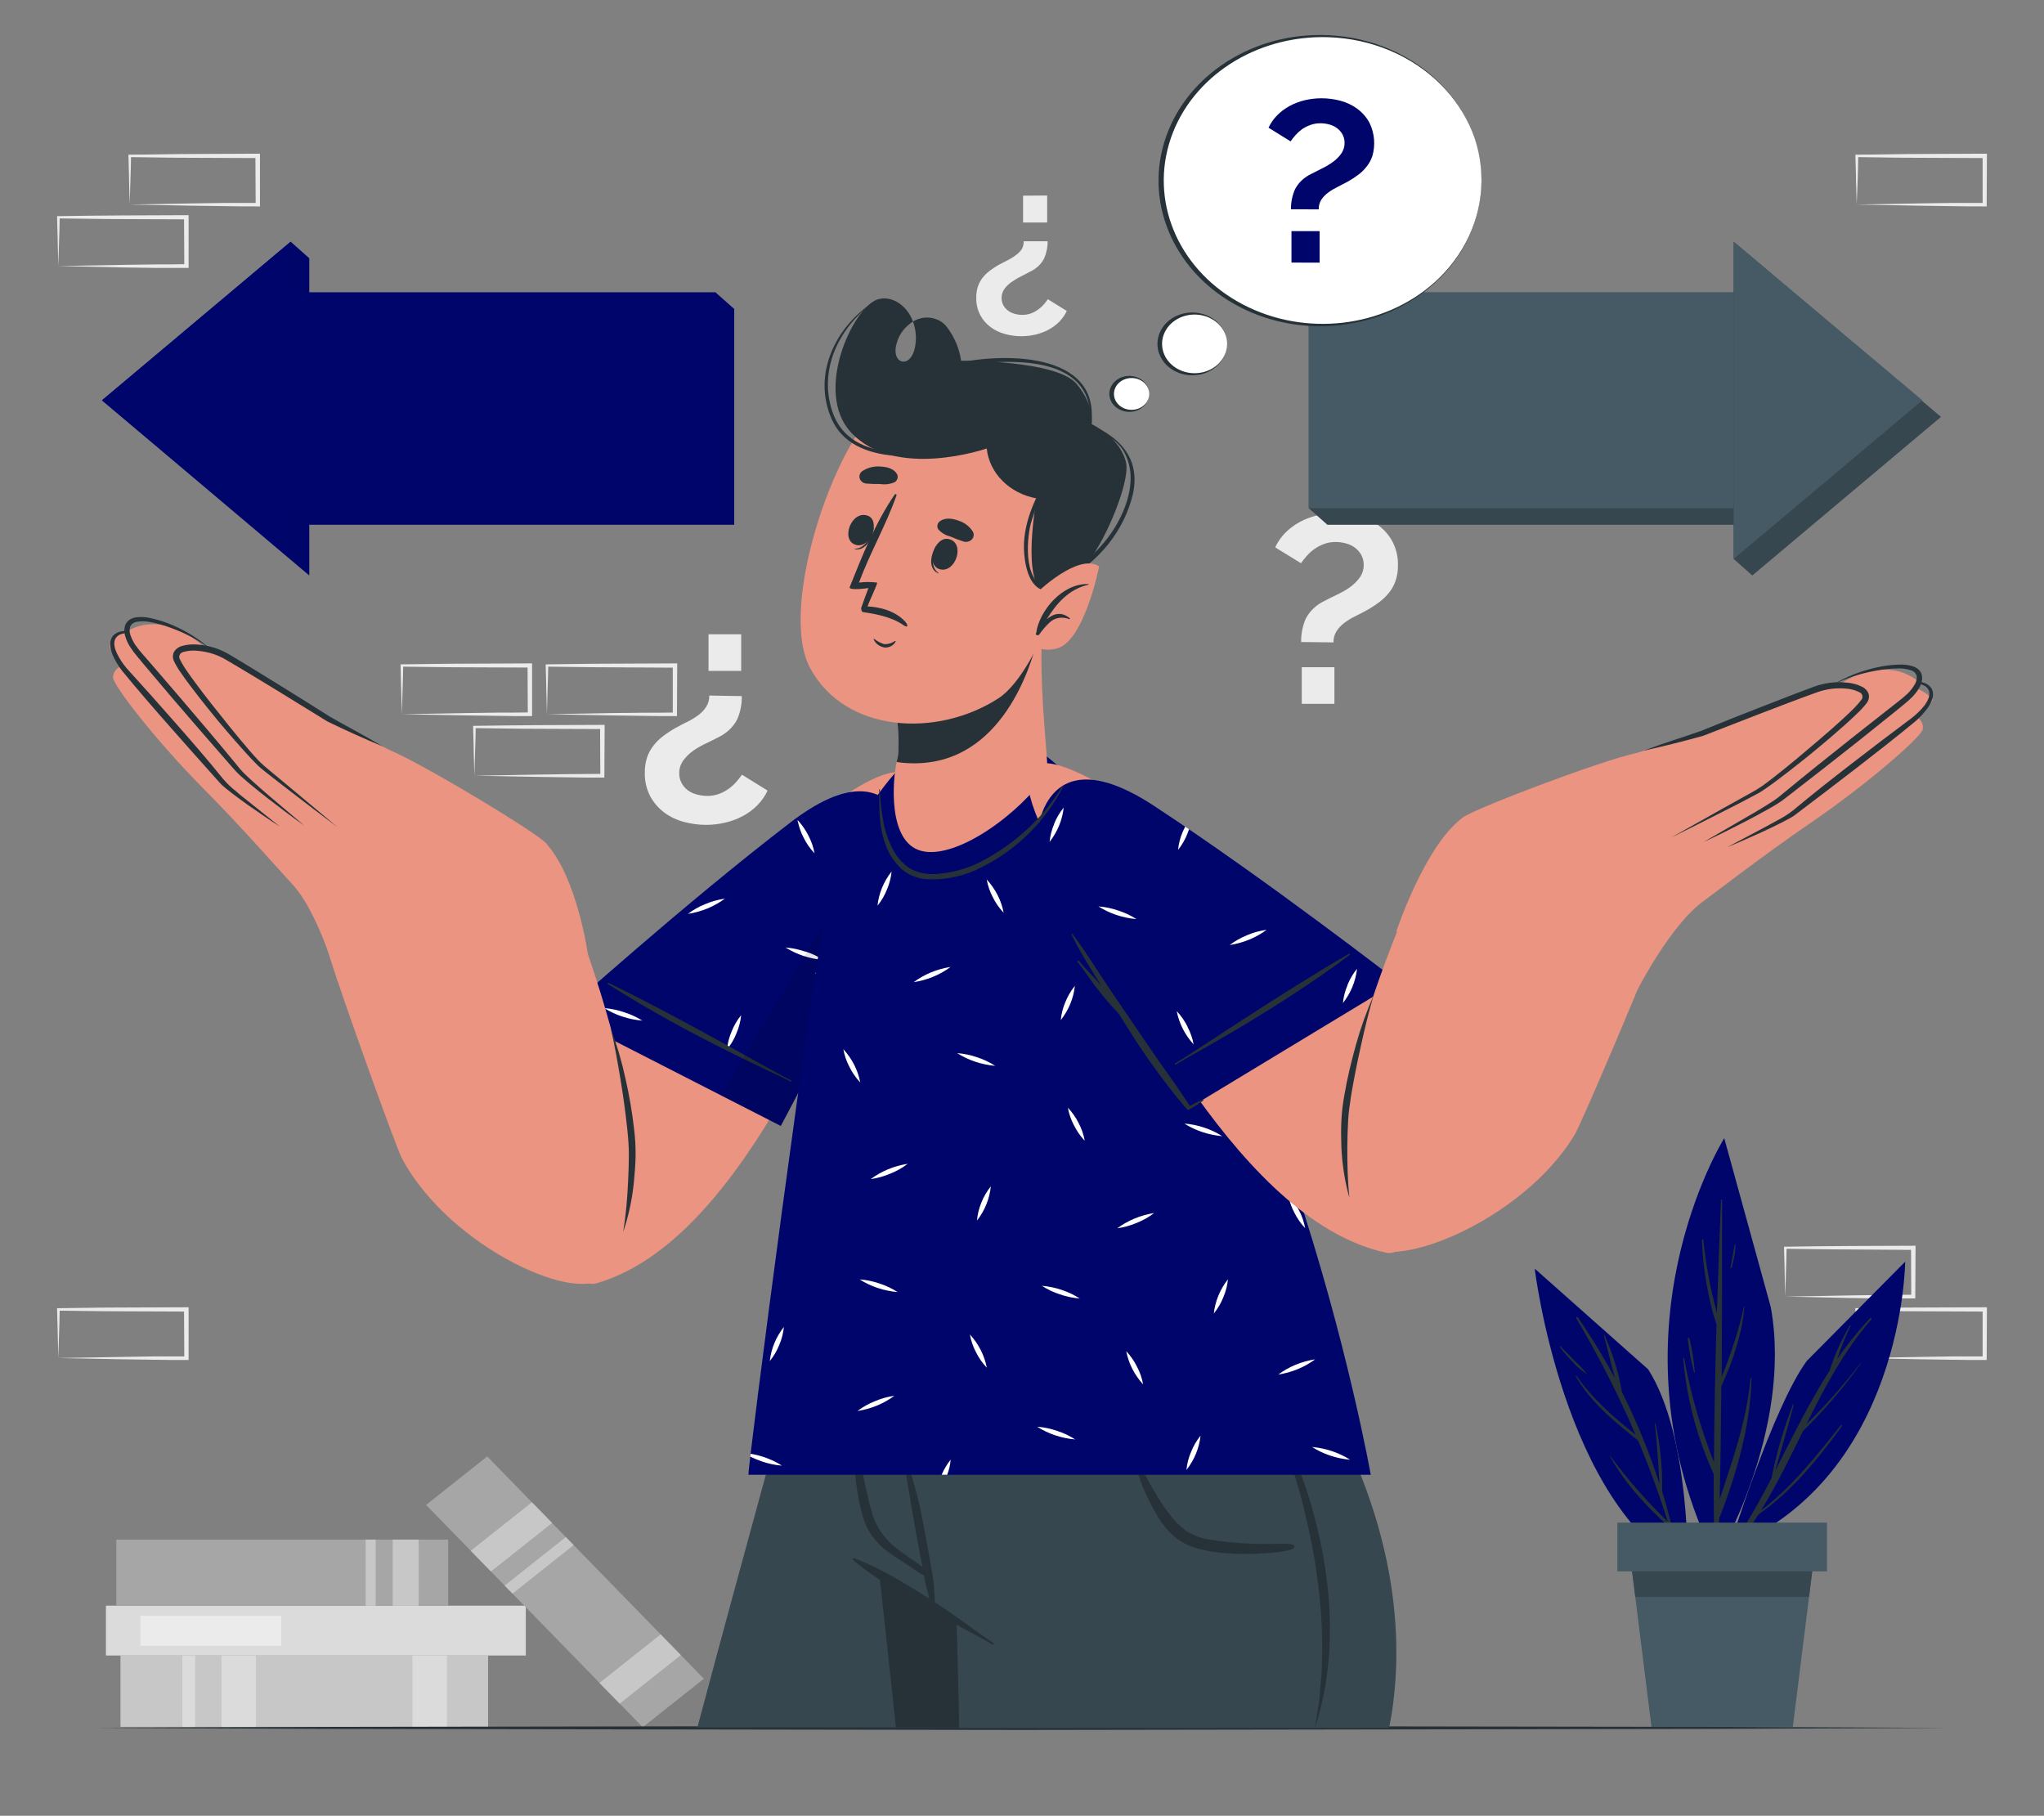
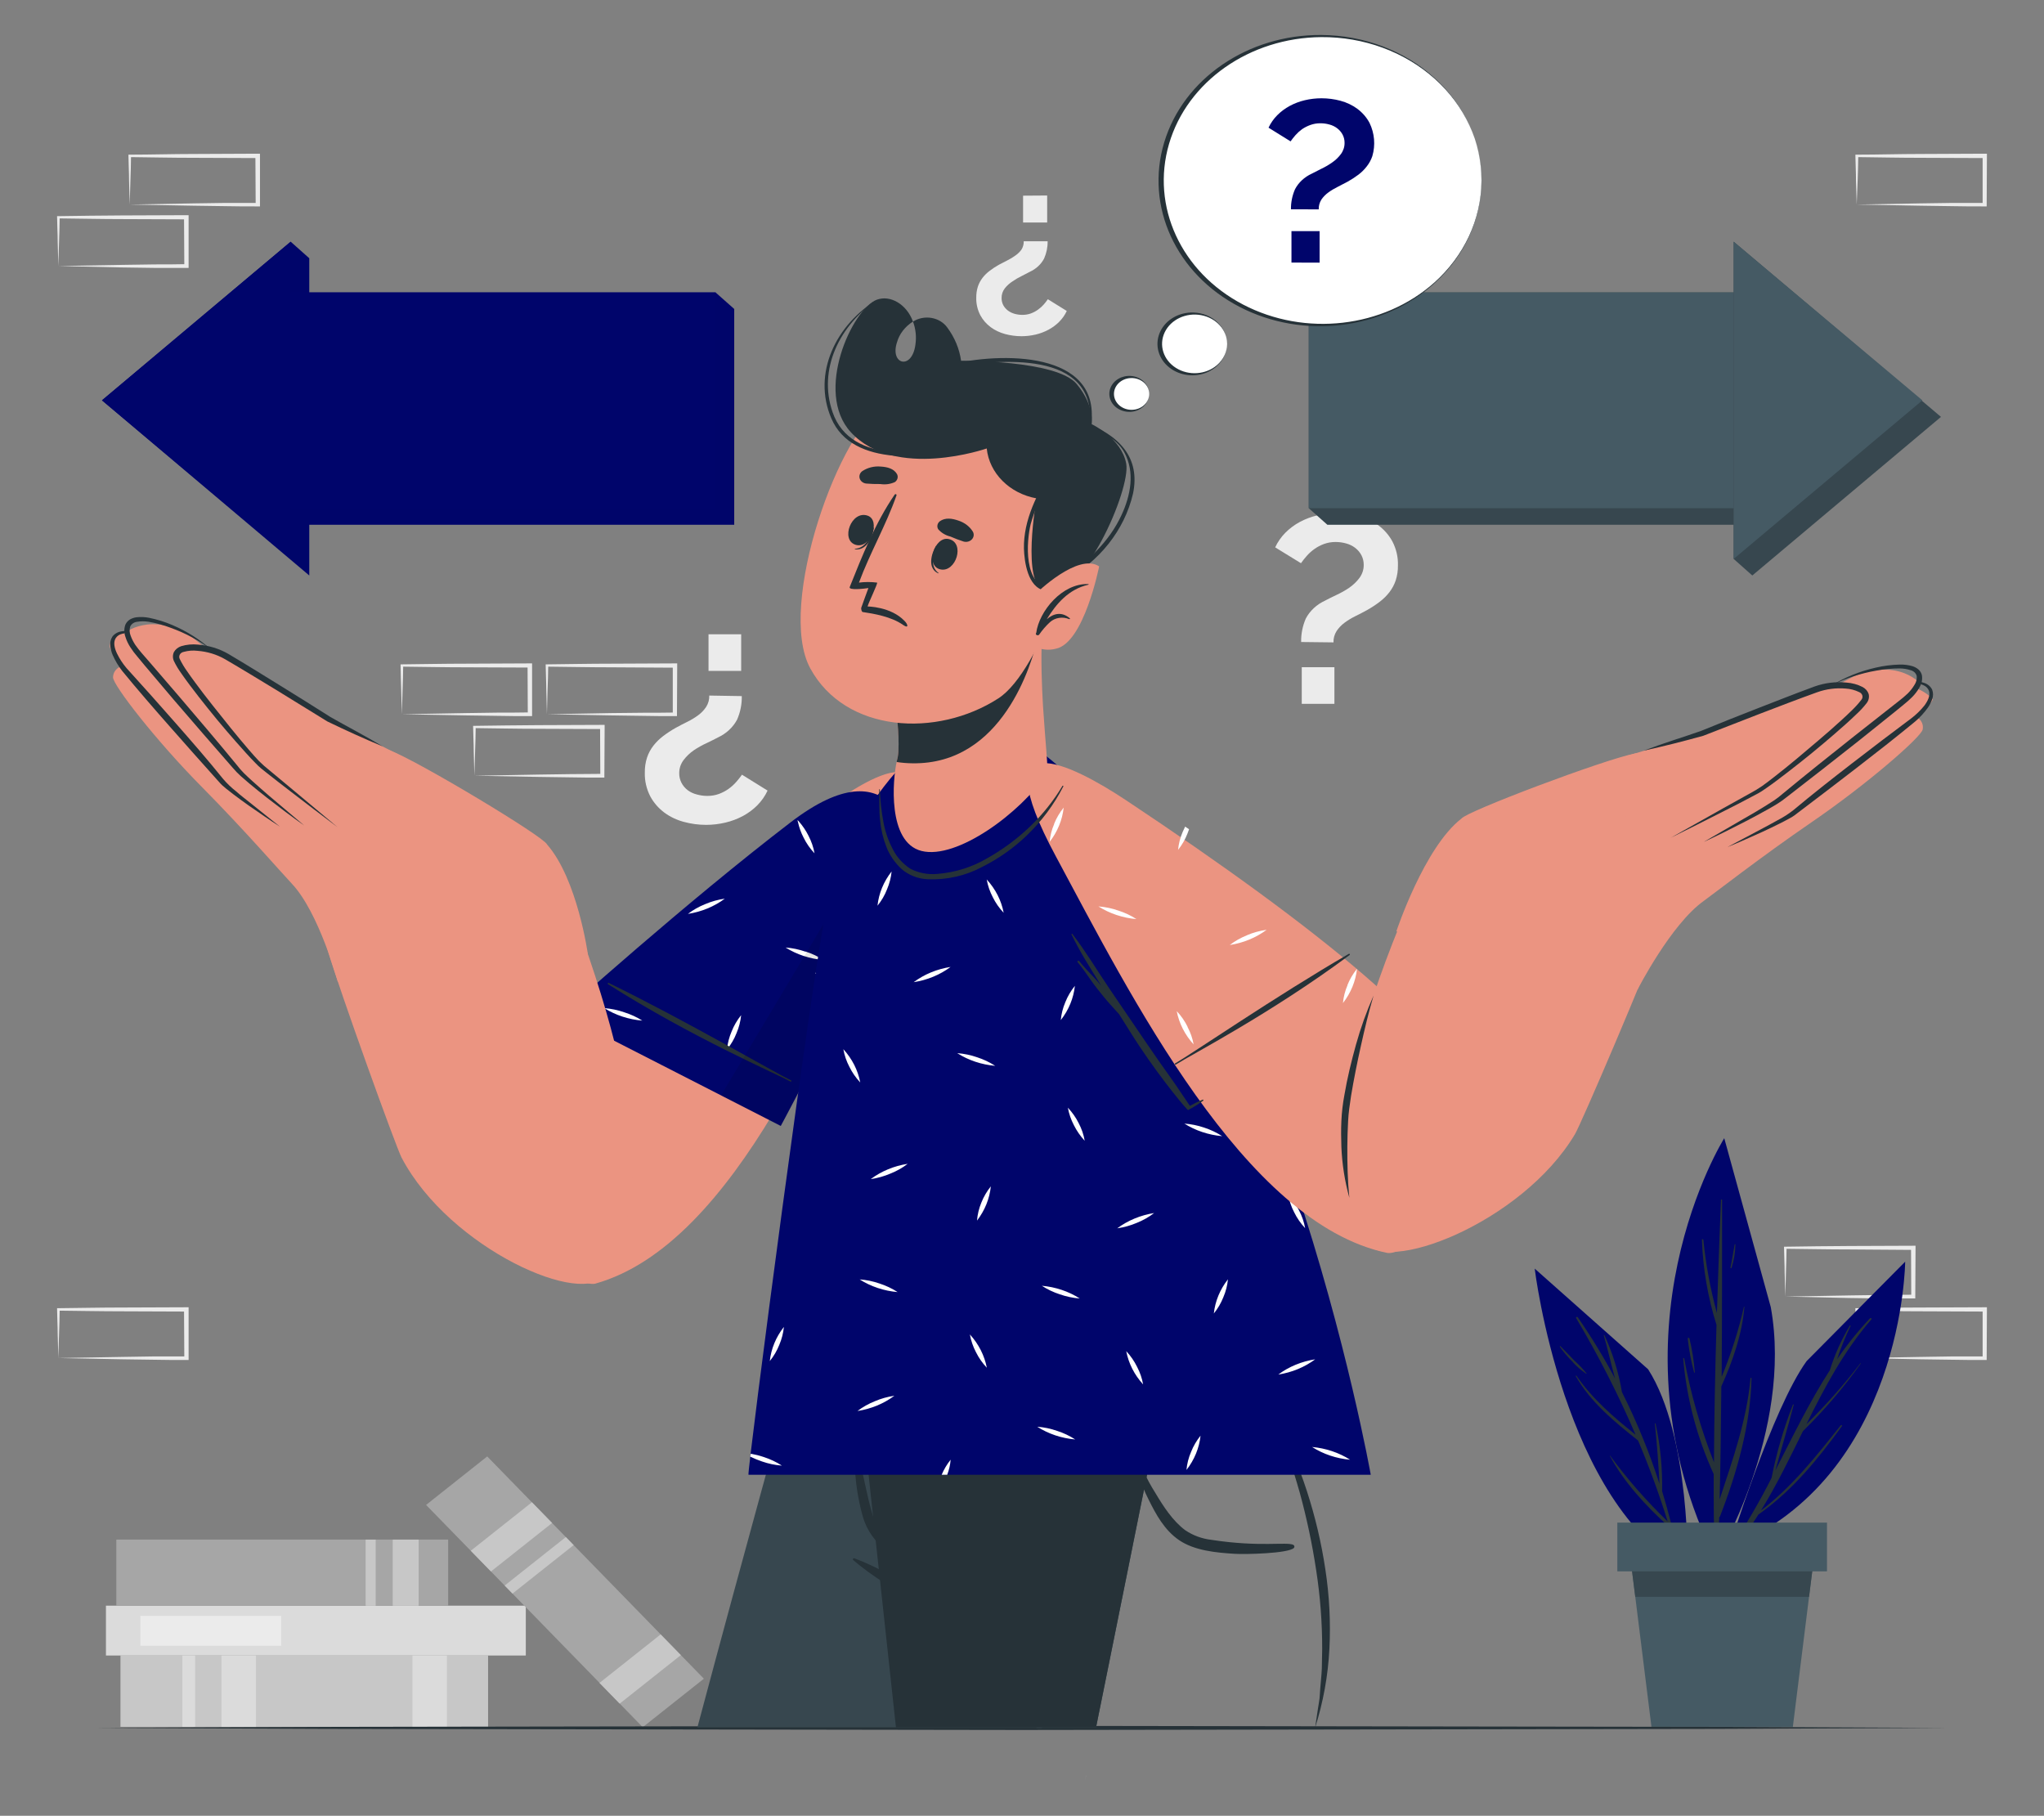
<svg xmlns="http://www.w3.org/2000/svg" style="isolation:isolate" viewBox="0 0 555 493" width="555pt" height="493pt">
  <rect x="0" y="0" width="555" height="493" fill="#808080" stroke="none" />
  <defs>
    <clipPath id="_clipPath_N4ua4fRIIYOkFa5422a2sUIeFgHgVnLs">
      <rect width="555" height="493" />
    </clipPath>
  </defs>
  <g clip-path="url(#_clipPath_N4ua4fRIIYOkFa5422a2sUIeFgHgVnLs)">
    <rect width="555" height="493" style="fill:rgb(1,1,0)" fill-opacity="0" />
    <g>
      <g>
        <path d=" M 201.414 188.997 C 201.461 191.167 201.035 193.324 200.162 195.346 C 199.057 197.463 197.202 199.188 194.889 200.248 C 194.087 200.678 193.098 201.175 191.933 201.728 C 190.705 202.289 189.532 202.943 188.426 203.683 C 187.327 204.439 186.371 205.351 185.595 206.382 C 184.812 207.437 184.406 208.683 184.43 209.952 C 184.4 211.729 185.255 213.425 186.76 214.572 C 187.477 215.093 188.303 215.477 189.19 215.702 C 190.11 215.961 191.069 216.095 192.033 216.097 C 193.127 216.109 194.213 215.925 195.227 215.555 C 196.157 215.21 197.03 214.75 197.82 214.188 C 198.592 213.639 199.29 213.009 199.899 212.313 C 200.462 211.681 200.985 211.021 201.465 210.336 L 208.416 214.651 C 207.746 216.101 206.815 217.44 205.661 218.616 C 204.527 219.766 203.204 220.752 201.74 221.542 C 200.255 222.339 198.653 222.944 196.98 223.338 C 195.26 223.751 193.487 223.959 191.707 223.959 C 189.675 223.956 187.654 223.686 185.708 223.157 C 183.769 222.646 181.963 221.789 180.397 220.638 C 178.782 219.427 177.474 217.917 176.564 216.21 C 175.526 214.192 175.02 211.984 175.086 209.76 C 175.061 208.381 175.263 207.007 175.687 205.682 C 176.068 204.537 176.647 203.455 177.403 202.474 C 178.151 201.508 179.035 200.635 180.034 199.876 C 181.12 199.048 182.271 198.293 183.478 197.616 Q 185.081 196.735 186.672 195.956 C 187.704 195.448 188.681 194.854 189.59 194.182 C 190.448 193.548 191.177 192.783 191.745 191.923 C 192.332 190.988 192.623 189.925 192.584 188.851 L 201.414 188.997 Z  M 201.252 172.211 L 201.252 182.152 L 192.384 182.152 L 192.384 172.211 L 201.252 172.211 Z " fill="rgb(235,235,235)" />
        <path d=" M 353.297 174.312 C 353.251 172.143 353.677 169.986 354.55 167.964 C 355.655 165.847 357.51 164.122 359.823 163.061 C 360.625 162.632 361.614 162.135 362.779 161.582 C 364.007 161.021 365.18 160.367 366.286 159.627 C 367.385 158.871 368.341 157.959 369.117 156.928 C 369.9 155.873 370.306 154.627 370.282 153.358 C 370.312 151.581 369.457 149.885 367.952 148.738 C 367.241 148.197 366.414 147.793 365.522 147.552 C 364.602 147.292 363.643 147.159 362.679 147.156 C 361.585 147.144 360.499 147.329 359.485 147.699 C 358.555 148.044 357.682 148.504 356.892 149.066 C 356.12 149.615 355.422 150.244 354.813 150.941 C 354.25 151.572 353.727 152.232 353.247 152.918 L 346.246 148.614 C 346.916 147.164 347.847 145.825 349.001 144.649 C 350.139 143.502 351.46 142.516 352.922 141.723 C 354.407 140.926 356.009 140.321 357.681 139.927 C 359.402 139.514 361.174 139.305 362.955 139.306 C 364.987 139.309 367.008 139.579 368.954 140.108 C 370.893 140.619 372.699 141.475 374.265 142.627 C 375.88 143.838 377.187 145.348 378.098 147.055 C 379.136 149.073 379.642 151.281 379.576 153.505 C 379.601 154.884 379.399 156.258 378.975 157.583 C 378.594 158.727 378.015 159.81 377.259 160.791 C 376.511 161.756 375.626 162.63 374.628 163.389 C 373.542 164.216 372.391 164.971 371.184 165.648 Q 369.58 166.529 367.99 167.309 C 366.958 167.817 365.981 168.41 365.071 169.082 C 364.214 169.717 363.485 170.482 362.917 171.342 C 362.33 172.277 362.039 173.34 362.078 174.414 L 353.297 174.312 Z  M 353.46 191.099 L 353.46 181.158 L 362.328 181.158 L 362.328 191.099 L 353.46 191.099 Z " fill="rgb(235,235,235)" />
        <path d=" M 284.458 65.508 C 284.486 67.108 284.163 68.698 283.506 70.184 C 282.694 71.745 281.327 73.017 279.623 73.799 Q 278.746 74.274 277.444 74.929 C 276.565 75.351 275.727 75.838 274.939 76.386 C 274.12 76.912 273.405 77.557 272.822 78.295 C 272.238 79.07 271.936 79.99 271.958 80.927 C 271.946 81.607 272.109 82.279 272.433 82.893 C 272.738 83.443 273.165 83.931 273.686 84.327 C 274.215 84.719 274.823 85.015 275.477 85.197 C 276.154 85.389 276.859 85.488 277.569 85.491 C 278.379 85.498 279.183 85.364 279.936 85.095 C 280.619 84.835 281.259 84.493 281.84 84.079 C 282.411 83.675 282.928 83.212 283.381 82.701 C 283.792 82.235 284.172 81.749 284.52 81.243 L 289.656 84.429 C 289.161 85.5 288.471 86.489 287.614 87.355 C 286.778 88.196 285.807 88.919 284.733 89.501 C 283.639 90.091 282.459 90.54 281.226 90.834 C 279.959 91.133 278.654 91.284 277.343 91.286 C 275.846 91.282 274.357 91.084 272.922 90.698 C 271.491 90.317 270.159 89.683 269.002 88.834 C 267.806 87.944 266.84 86.83 266.171 85.57 C 265.407 84.081 265.034 82.454 265.081 80.814 C 265.066 79.799 265.213 78.787 265.519 77.809 C 265.799 76.969 266.222 76.172 266.772 75.448 C 267.318 74.734 267.971 74.091 268.713 73.539 C 269.501 72.933 270.339 72.382 271.219 71.89 C 272.008 71.461 272.797 71.054 273.573 70.67 C 274.335 70.294 275.056 69.855 275.728 69.36 C 276.368 68.917 276.918 68.378 277.356 67.767 C 277.785 67.079 277.998 66.297 277.97 65.508 L 284.458 65.508 Z  M 284.333 53.082 L 284.333 60.413 L 277.794 60.413 L 277.794 53.127 L 284.333 53.082 Z " fill="rgb(235,235,235)" />
        <path d=" M 484.764 352.035 L 502.3 351.719 L 510.93 351.595 C 513.798 351.538 516.654 351.595 519.522 351.527 L 518.958 352.035 L 518.896 338.796 L 519.522 339.361 L 502.124 339.237 C 496.337 339.237 490.551 339.112 484.764 339.056 L 485.102 338.751 C 485.102 340.92 484.989 343.1 484.939 345.303 L 484.764 352.035 Z  M 484.764 352.035 L 484.576 345.483 C 484.576 343.224 484.438 341.044 484.413 338.796 L 484.413 338.491 L 484.764 338.491 C 490.551 338.423 496.337 338.31 502.124 338.299 L 519.497 338.231 L 520.123 338.231 L 520.123 338.796 L 520.048 352.035 L 520.048 352.543 L 519.497 352.543 C 516.566 352.543 513.635 352.543 510.729 352.543 L 501.961 352.419 L 484.764 352.035 Z " fill="rgb(235,235,235)" />
        <path d=" M 504.141 368.72 L 521.676 368.415 L 530.306 368.279 C 533.175 368.279 536.03 368.279 538.899 368.279 L 538.335 368.776 L 538.335 355.548 L 538.961 356.102 L 521.589 356.034 C 515.802 356.034 510.015 355.91 504.228 355.853 L 504.567 355.548 C 504.567 357.706 504.454 359.886 504.404 362.1 L 504.141 368.72 Z  M 504.141 368.72 L 503.953 362.168 C 503.953 359.965 503.815 357.728 503.79 355.492 L 503.79 355.187 L 504.141 355.187 C 509.928 355.13 515.714 355.006 521.501 355.006 L 538.874 354.938 L 539.5 354.938 L 539.5 355.514 L 539.437 368.742 L 539.437 369.251 L 538.886 369.251 C 535.955 369.251 533.024 369.251 530.118 369.183 L 521.351 369.058 L 504.141 368.72 Z " fill="rgb(235,235,235)" />
        <path d=" M 109.115 193.923 L 126.65 193.606 L 135.28 193.482 C 138.149 193.482 141.004 193.482 143.873 193.426 L 143.309 193.923 L 143.247 180.684 L 143.873 181.248 L 126.5 181.181 C 120.713 181.181 114.927 181.056 109.14 181 L 109.478 180.684 C 109.478 182.852 109.365 185.033 109.315 187.235 L 109.115 193.923 Z  M 109.115 193.923 L 108.939 187.371 C 108.877 185.168 108.789 182.931 108.764 180.684 L 108.764 180.379 L 109.115 180.379 C 114.902 180.322 120.688 180.198 126.475 180.198 L 143.848 180.119 L 144.474 180.119 L 144.474 180.684 L 144.474 193.923 L 144.474 194.431 L 143.923 194.431 C 140.992 194.431 138.061 194.431 135.155 194.363 L 126.387 194.239 L 109.115 193.923 Z " fill="rgb(235,235,235)" />
        <path d=" M 128.805 210.618 L 146.34 210.302 L 154.97 210.178 C 157.839 210.121 160.694 210.178 163.563 210.11 L 162.999 210.618 L 162.936 197.379 L 163.563 197.944 L 146.19 197.876 C 140.403 197.876 134.617 197.752 128.817 197.684 L 129.168 197.379 C 129.168 199.548 129.055 201.728 129.005 203.931 L 128.805 210.618 Z  M 128.805 210.618 L 128.629 204.067 C 128.629 201.807 128.492 199.627 128.467 197.379 L 128.467 197.074 L 128.805 197.074 C 134.604 197.018 140.391 196.894 146.177 196.882 L 163.55 196.814 L 164.176 196.814 L 164.176 197.379 L 164.101 210.618 L 164.101 211.127 L 163.55 211.127 C 160.619 211.127 157.688 211.127 154.782 211.059 L 146.015 210.935 L 128.805 210.618 Z " fill="rgb(235,235,235)" />
        <path d=" M 15.838 368.72 L 33.374 368.415 L 42.004 368.279 C 44.885 368.279 47.74 368.279 50.596 368.279 L 50.045 368.776 L 49.97 355.548 L 50.596 356.102 L 33.236 356.034 C 27.437 356.034 21.65 355.91 15.863 355.853 L 16.201 355.548 C 16.201 357.706 16.101 359.886 16.039 362.1 L 15.838 368.72 Z  M 15.838 368.72 L 15.663 362.168 C 15.663 359.965 15.525 357.728 15.5 355.492 L 15.5 355.187 L 15.838 355.187 C 21.625 355.13 27.412 355.006 33.211 355.006 L 50.571 354.938 L 51.21 354.938 L 51.21 355.514 L 51.21 368.742 L 51.21 369.251 L 50.646 369.251 C 47.728 369.251 44.797 369.251 41.878 369.183 L 33.111 369.058 L 15.838 368.72 Z " fill="rgb(235,235,235)" />
        <path d=" M 35.215 55.533 L 52.751 55.217 L 61.381 55.093 C 64.261 55.093 67.117 55.093 69.973 55.093 L 69.422 55.59 L 69.347 42.351 L 69.973 42.915 L 52.613 42.848 C 46.826 42.848 41.027 42.723 35.24 42.656 L 35.578 42.351 C 35.578 44.519 35.478 46.7 35.415 48.902 L 35.215 55.533 Z  M 35.215 55.533 L 35.04 48.981 C 35.04 46.722 34.902 44.542 34.877 42.294 L 34.877 41.989 L 35.215 41.989 C 41.002 41.989 46.801 41.808 52.588 41.808 L 69.948 41.729 L 70.587 41.729 L 70.587 42.294 L 70.587 55.533 L 70.587 56.042 L 70.023 56.042 C 67.105 56.042 64.174 56.042 61.255 55.974 L 52.487 55.85 L 35.215 55.533 Z " fill="rgb(235,235,235)" />
        <path d=" M 15.838 72.229 L 33.374 71.913 L 42.004 71.788 C 44.885 71.788 47.74 71.788 50.596 71.721 L 50.045 72.229 L 49.97 58.99 L 50.596 59.555 L 33.236 59.487 C 27.437 59.487 21.65 59.351 15.863 59.295 L 16.201 58.99 C 16.201 61.159 16.101 63.339 16.039 65.542 L 15.838 72.229 Z  M 15.838 72.229 L 15.663 65.677 C 15.663 63.418 15.525 61.238 15.5 58.99 L 15.5 58.685 L 15.838 58.685 C 21.625 58.617 27.412 58.504 33.211 58.493 L 50.571 58.425 L 51.21 58.425 L 51.21 58.99 L 51.21 72.229 L 51.21 72.737 L 50.646 72.737 C 47.728 72.737 44.797 72.737 41.878 72.737 L 33.111 72.613 L 15.838 72.229 Z " fill="rgb(235,235,235)" />
        <path d=" M 504.141 55.533 L 521.676 55.217 L 530.306 55.093 C 533.175 55.093 536.03 55.093 538.899 55.093 L 538.335 55.59 L 538.335 42.351 L 538.961 42.915 L 521.589 42.848 C 515.802 42.848 510.015 42.723 504.228 42.656 L 504.567 42.351 C 504.567 44.519 504.454 46.7 504.404 48.902 L 504.141 55.533 Z  M 504.141 55.533 L 503.953 48.981 C 503.953 46.722 503.815 44.542 503.79 42.294 L 503.79 41.989 L 504.141 41.989 C 509.928 41.989 515.714 41.808 521.501 41.808 L 538.874 41.729 L 539.5 41.729 L 539.5 42.294 L 539.437 55.533 L 539.437 56.042 L 538.886 56.042 C 535.955 56.042 533.024 56.042 530.118 55.974 L 521.351 55.85 L 504.141 55.533 Z " fill="rgb(235,235,235)" />
        <path d=" M 148.507 193.923 L 166.043 193.606 L 174.648 193.516 C 177.516 193.516 180.372 193.516 183.24 193.459 L 182.676 193.957 L 182.676 180.717 L 183.303 181.282 L 165.88 181.181 C 160.093 181.181 154.294 181.056 148.507 181 L 148.858 180.684 C 148.858 182.852 148.745 185.033 148.683 187.235 L 148.507 193.923 Z  M 148.507 193.923 L 148.332 187.371 C 148.332 185.168 148.194 182.931 148.169 180.684 L 148.169 180.379 L 148.507 180.379 C 154.294 180.322 160.093 180.198 165.88 180.198 L 183.253 180.119 L 183.879 180.119 L 183.879 180.684 L 183.816 193.923 L 183.816 194.431 L 183.265 194.431 C 180.334 194.431 177.403 194.431 174.497 194.363 L 165.73 194.239 L 148.507 193.923 Z " fill="rgb(235,235,235)" />
        <rect x="32.71" y="449.487" width="99.815" height="19.362" transform="matrix(1,0,0,1,0,0)" fill="rgb(199,199,199)" />
        <rect x="60.128" y="449.487" width="9.369" height="19.362" transform="matrix(1,0,0,1,0,0)" fill="rgb(219,219,219)" />
        <rect x="49.519" y="449.487" width="3.47" height="19.362" transform="matrix(1,0,0,1,0,0)" fill="rgb(219,219,219)" />
        <rect x="111.983" y="449.487" width="9.369" height="19.362" transform="matrix(1,0,0,1,0,0)" fill="rgb(219,219,219)" />
        <rect x="28.764" y="435.954" width="114.006" height="13.533" transform="matrix(1,0,0,1,0,0)" fill="rgb(219,219,219)" />
        <rect x="38.108" y="438.722" width="38.24" height="8.122" transform="matrix(1,0,0,1,0,0)" fill="rgb(235,235,235)" />
        <rect x="31.583" y="418.016" width="90.108" height="17.95" transform="matrix(1,0,0,1,0,0)" fill="rgb(166,166,166)" />
        <rect x="106.635" y="418.016" width="7.039" height="17.95" transform="matrix(1,0,0,1,0,0)" fill="rgb(199,199,199)" />
        <rect x="99.282" y="418.016" width="2.731" height="17.95" transform="matrix(1,0,0,1,0,0)" fill="rgb(199,199,199)" />
        <rect x="111.46" y="421.514" width="84.286" height="21.066" transform="matrix(0.698,0.716,-0.788,0.625,386.644,52.185)" fill="rgb(166,166,166)" />
        <rect x="170.101" y="442.467" width="7.855" height="21.066" transform="matrix(0.698,0.716,-0.788,0.625,409.312,45.426)" fill="rgb(199,199,199)" />
        <rect x="135.133" y="406.597" width="7.855" height="21.066" transform="matrix(0.698,0.716,-0.788,0.625,370.505,56.999)" fill="rgb(199,199,199)" />
        <rect x="145.067" y="414.322" width="3.045" height="21.066" transform="matrix(0.698,0.716,-0.788,0.625,378.862,54.508)" fill="rgb(199,199,199)" />
      </g>
      <g>
        <path d=" M 469.533 420.23 C 469.533 420.23 481.219 382.388 490.563 369.533 C 490.563 369.533 517.305 342.558 517.305 342.558 C 517.305 342.558 516.892 400.914 469.533 420.23 Z " fill="rgb(0,5,107)" />
        <path d=" M 470.372 419.586 C 474.303 413.66 477.861 407.539 481.031 401.253 C 482.365 394.487 484.304 387.831 486.831 381.349 C 486.831 381.224 487.069 381.349 487.044 381.416 C 485.49 387.392 483.687 393.323 482.033 399.276 C 486.756 390.069 491.24 380.739 496.851 372.029 C 498.154 367.824 499.973 363.762 502.275 359.92 C 502.337 359.818 502.538 359.92 502.487 359.988 C 501.067 362.931 499.846 365.948 498.83 369.025 C 501.481 365.142 504.454 361.445 507.723 357.966 C 507.923 357.751 508.337 357.966 508.136 358.214 C 500.621 366.867 495.423 376.706 490.488 386.681 C 495.797 381.482 500.698 375.956 505.155 370.143 C 505.155 370.075 505.306 370.143 505.256 370.199 C 500.616 376.718 495.361 382.864 489.549 388.567 C 485.954 395.864 482.409 403.252 478.126 410.143 C 486.693 403.613 493.294 395.153 499.82 386.997 C 499.882 386.919 500.002 386.901 500.089 386.957 C 500.175 387.013 500.195 387.122 500.133 387.2 C 493.607 396.147 486.856 404.574 477.462 411.204 C 475.556 414.254 473.465 417.207 471.199 420.049 C 471.034 420.195 470.78 420.22 470.584 420.11 C 470.388 420 470.301 419.784 470.372 419.586 L 470.372 419.586 Z " fill="rgb(38,50,56)" />
        <path d=" M 465.901 423.642 C 465.901 423.642 486.918 388.748 480.819 354.916 C 480.819 354.916 468.18 309.031 468.18 309.031 C 468.18 309.031 435.176 361.648 465.901 423.642 Z " fill="rgb(0,5,107)" />
        <path d=" M 457.283 368.776 C 459.056 378.387 461.768 387.837 465.387 397.017 C 465.45 384.591 465.713 372.165 466.076 359.739 C 463.715 352.206 462.385 344.44 462.118 336.616 C 462.118 336.39 462.481 336.401 462.506 336.616 C 463.171 343.321 464.403 349.972 466.189 356.508 Q 466.665 341.157 467.291 325.794 C 467.291 325.719 467.358 325.659 467.441 325.659 C 467.524 325.659 467.592 325.719 467.592 325.794 C 467.592 341.79 467.592 357.796 467.479 373.803 C 470.033 367.615 472.055 361.259 473.529 354.791 C 473.529 354.724 473.654 354.791 473.654 354.791 C 473.028 362.269 470.498 369.476 467.391 376.424 C 467.304 386.658 467.178 396.881 466.928 407.104 C 470.485 396.237 474.28 385.698 475.307 374.21 C 475.307 374.141 475.369 374.085 475.445 374.085 C 475.521 374.085 475.583 374.141 475.583 374.21 C 475.295 386.873 471.675 399.739 467.041 411.656 C 466.998 411.771 466.919 411.873 466.815 411.95 C 466.702 415.689 466.59 419.428 466.452 423.167 C 466.452 423.398 466.244 423.585 465.988 423.585 C 465.732 423.585 465.525 423.398 465.525 423.167 Q 465.287 411.69 465.312 400.225 C 460.74 390.21 457.946 379.609 457.033 368.81 C 457.083 368.708 457.258 368.686 457.283 368.776 Z " fill="rgb(38,50,56)" />
        <path d=" M 458.724 363.388 C 459.456 366.425 459.946 369.505 460.189 372.605 C 460.189 372.655 460.144 372.696 460.089 372.696 C 460.034 372.696 459.989 372.655 459.989 372.605 C 459.175 369.581 458.597 366.508 458.26 363.41 C 458.235 363.196 458.674 363.151 458.724 363.388 Z " fill="rgb(38,50,56)" />
        <path d=" M 471.011 337.87 C 471.011 337.768 471.212 337.802 471.212 337.87 C 471.175 340.022 470.821 342.161 470.159 344.229 C 470.135 344.301 470.051 344.342 469.972 344.32 C 469.892 344.298 469.847 344.222 469.871 344.15 C 470.322 342.083 470.61 339.982 471.011 337.87 Z " fill="rgb(38,50,56)" />
        <path d=" M 458.248 426.307 C 458.248 426.307 459.099 389.889 447.513 371.781 C 447.513 371.781 416.714 344.444 416.714 344.444 C 416.714 344.444 424.454 408.663 458.248 426.307 Z " fill="rgb(0,5,107)" />
        <path d=" M 437.13 395.164 C 441.789 401.527 447.035 407.524 452.812 413.091 Q 449.342 401.908 444.783 391.12 C 438.295 385.98 431.844 380.66 427.861 373.633 C 427.799 373.52 427.974 373.419 428.049 373.532 C 432.333 379.756 438.069 384.738 444.094 389.527 C 439.451 378.694 434.067 368.13 427.974 357.898 C 427.901 357.789 427.94 357.647 428.062 357.582 C 428.183 357.516 428.34 357.551 428.412 357.661 C 432.117 363.02 435.491 368.56 438.52 374.255 C 437.443 370.358 436.566 366.347 435.452 362.507 C 435.466 362.471 435.504 362.448 435.545 362.448 C 435.587 362.448 435.625 362.471 435.639 362.507 C 437.912 367.465 439.511 372.654 440.399 377.96 C 444.457 386.039 447.864 394.37 450.595 402.891 C 450.307 397.423 449.918 391.99 449.342 386.545 C 449.342 386.443 449.53 386.421 449.543 386.545 C 450.837 392.588 451.429 398.736 451.309 404.89 Q 453.814 413.034 455.505 421.348 C 455.505 421.495 455.292 421.563 455.254 421.405 C 454.628 419.089 453.939 416.785 453.238 414.492 C 453.196 414.501 453.153 414.501 453.112 414.492 C 446.85 408.844 441 402.473 437.117 395.288 L 437.13 395.164 Z " fill="rgb(38,50,56)" />
        <path d=" M 423.703 365.523 C 424.955 366.777 426.208 368.098 427.46 369.397 C 428.674 370.485 429.789 371.66 430.792 372.91 C 430.811 372.933 430.808 372.964 430.786 372.984 C 430.764 373.004 430.729 373.006 430.704 372.99 C 429.257 372.024 427.963 370.883 426.859 369.601 C 425.637 368.38 424.531 367.069 423.552 365.681 C 423.452 365.545 423.615 365.432 423.703 365.523 Z " fill="rgb(38,50,56)" />
        <path d=" M 492.668 421.868 L 491.202 433.548 L 486.806 468.849 L 448.415 468.849 L 444.019 433.548 L 442.553 421.868 L 492.655 421.868 L 492.668 421.868 Z " fill="rgb(69,90,100)" />
        <path d=" M 492.668 421.868 L 491.202 433.548 L 444.019 433.548 L 442.553 421.868 L 492.655 421.868 L 492.668 421.868 Z " fill="rgb(55,71,79)" />
        <rect x="439.147" y="413.407" width="56.928" height="13.228" transform="matrix(-1,0,0,-1,935.221,840.042)" fill="rgb(69,90,100)" />
      </g>
      <g>
        <path d=" M 25.57 469.143 L 88.523 468.871 L 151.463 468.77 L 277.356 468.578 L 403.249 468.77 L 466.189 468.86 L 529.141 469.143 L 466.189 469.414 L 403.249 469.515 L 277.356 469.707 L 151.463 469.515 L 88.523 469.414 L 25.57 469.143 L 25.57 469.143 Z " fill="rgb(38,50,56)" />
      </g>
      <g>
        <path d=" M 199.36 83.887 L 199.36 142.48 L 83.976 142.48 L 83.976 156.25 L 27.687 108.693 L 78.929 65.621 L 83.976 70.117 L 83.976 79.402 L 194.3 79.402 L 199.36 83.887 L 199.36 83.887 Z " fill="rgb(0,5,107)" />
        <g style="opacity:0.1;">
          <g opacity="0.1">
            <path d=" M 199.36 83.887 L 199.36 142.48 L 83.976 142.48 L 83.976 156.25 L 27.687 108.693 L 78.929 65.621 L 83.976 70.117 L 83.976 79.402 L 194.3 79.402 L 199.36 83.887 L 199.36 83.887 Z " fill="rgb(0,0,0)" />
          </g>
        </g>
        <rect x="78.929" y="79.402" width="115.371" height="58.593" transform="matrix(1,0,0,1,0,0)" fill="rgb(0,5,107)" />
        <path d=" M 78.929 151.754 L 78.929 65.621 L 27.687 108.693 L 78.929 151.754 L 78.929 151.754 Z " fill="rgb(0,5,107)" />
        <path d=" M 475.796 156.25 L 470.736 151.754 L 470.736 142.48 L 360.412 142.48 L 355.364 137.984 L 355.364 79.402 L 470.736 79.402 L 470.736 65.621 L 527.025 113.189 L 475.796 156.25 L 475.796 156.25 Z " fill="rgb(55,71,79)" />
        <rect x="355.364" y="79.391" width="115.371" height="58.593" transform="matrix(-1,0,0,-1,826.1,217.375)" fill="rgb(69,90,100)" />
        <path d=" M 470.736 65.621 L 470.736 151.754 L 521.977 108.693 L 470.736 65.621 L 470.736 65.621 Z " fill="rgb(69,90,100)" />
      </g>
      <g>
        <path d=" M 315.696 378.773 L 315.696 378.931 C 315.696 378.931 315.696 378.999 315.696 379.044 C 315.696 379.044 315.696 379.225 315.634 379.349 L 315.634 379.553 C 315.594 379.698 315.565 379.845 315.546 379.993 C 315.546 380.095 315.546 380.197 315.483 380.309 C 315.421 380.422 315.396 380.784 315.333 381.055 C 315.27 381.326 315.145 381.97 315.045 382.512 L 314.481 385.268 C 314.419 385.562 314.356 385.878 314.293 386.206 C 314.231 386.534 314.118 387.087 314.018 387.55 C 313.918 388.013 313.817 388.59 313.705 389.143 C 313.63 389.527 313.542 389.923 313.467 390.329 C 313.229 391.538 312.978 392.826 312.69 394.204 C 312.684 394.237 312.684 394.272 312.69 394.305 C 312.389 395.842 312.064 397.491 311.713 399.219 C 311.625 399.671 311.525 400.123 311.425 400.575 C 311.325 401.027 311.225 401.524 311.137 401.998 C 311.137 401.998 311.137 401.998 311.137 401.998 C 311.137 402.292 311.024 402.597 310.949 402.902 L 310.949 402.902 Q 310.235 406.505 309.408 410.538 C 309.221 411.442 309.045 412.357 308.857 413.283 C 308.494 415.09 308.118 416.943 307.73 418.852 C 307.63 419.293 307.542 419.733 307.467 420.185 Q 306.615 424.331 305.726 428.815 C 305.651 429.12 305.601 429.425 305.538 429.73 C 305.25 431.131 304.962 432.543 304.686 433.989 C 304.649 434.099 304.624 434.213 304.611 434.328 L 304.198 436.384 Q 303.371 440.518 302.494 444.844 C 302.344 445.556 302.194 446.279 302.056 447.013 C 301.768 448.471 301.467 449.939 301.167 451.419 C 300.791 453.26 300.415 455.113 300.039 456.999 C 299.664 458.886 299.288 460.772 298.9 462.647 C 298.699 463.607 298.511 464.568 298.311 465.528 C 298.085 466.657 297.848 467.787 297.622 468.996 L 189.365 468.996 C 202.717 418.965 213.977 378.626 213.977 378.626 L 315.696 378.773 Z " fill="rgb(55,71,79)" />
        <path d=" M 299.338 390.069 Q 291.209 429.606 282.905 469.143 L 281.402 469.143 C 287.151 442.721 293.075 416.344 298.937 389.956 C 299.025 389.708 299.376 389.81 299.338 390.069 Z " fill="rgb(55,71,79)" />
        <path d=" M 315.684 378.773 C 315.684 378.773 315.684 378.83 315.684 378.931 C 315.684 378.931 315.684 378.999 315.684 379.044 C 315.684 379.044 315.684 379.225 315.621 379.349 L 315.621 379.553 C 315.581 379.698 315.552 379.845 315.533 379.993 C 315.533 380.095 315.533 380.197 315.471 380.309 C 315.408 380.422 315.371 380.784 315.32 381.055 C 315.27 381.326 315.133 381.97 315.032 382.512 C 314.857 383.314 314.682 384.229 314.469 385.268 C 314.406 385.562 314.343 385.878 314.281 386.206 C 314.218 386.534 314.105 387.087 314.005 387.55 C 313.905 388.013 313.805 388.59 313.692 389.143 C 313.617 389.527 313.529 389.923 313.454 390.329 C 313.204 391.538 312.953 392.826 312.678 394.204 C 312.672 394.237 312.672 394.272 312.678 394.305 C 312.364 395.842 312.039 397.468 311.688 399.197 C 311.588 399.649 311.5 400.112 311.413 400.575 C 311.325 401.038 311.212 401.524 311.124 401.998 C 311.124 401.998 311.124 401.998 311.124 401.998 C 311.049 402.292 310.999 402.597 310.937 402.902 L 310.937 402.902 C 310.448 405.297 309.935 407.85 309.396 410.538 C 309.208 411.442 309.033 412.357 308.845 413.283 C 308.469 415.09 308.093 416.943 307.718 418.852 C 307.617 419.293 307.53 419.733 307.454 420.185 Q 306.59 424.353 305.713 428.815 C 305.638 429.12 305.588 429.425 305.526 429.73 C 305.237 431.131 304.949 432.543 304.674 433.989 C 304.637 434.099 304.612 434.213 304.599 434.328 L 304.185 436.384 Q 303.334 440.518 302.482 444.844 C 302.332 445.556 302.181 446.279 302.044 447.013 C 301.743 448.471 301.455 449.939 301.154 451.419 C 300.778 453.26 300.403 455.113 300.027 456.999 C 299.651 458.886 299.263 460.772 298.887 462.647 C 298.687 463.607 298.499 464.568 298.298 465.528 C 298.073 466.657 297.835 467.787 297.597 468.996 L 243.274 468.996 L 238.928 428.872 L 238.778 427.448 L 238.602 425.912 L 238.602 425.912 L 237.751 418.061 L 237.751 418.061 L 237.012 411.284 L 233.517 378.773 L 315.684 378.773 Z " fill="rgb(38,50,56)" />
-         <path d=" M 377.196 469.143 L 260.447 469.143 C 260.246 459.45 260.033 450.075 259.77 441.23 L 259.77 441.23 C 259.77 441.015 259.77 440.8 259.77 440.586 C 259.77 440.586 246.143 433.311 238.803 427.607 C 237.555 426.681 236.406 425.652 235.371 424.534 C 235.371 424.534 235.371 424.534 235.371 424.534 L 235.371 424.534 C 230.674 419.134 225.964 398.372 216.219 378.841 L 359.009 378.841 C 382.206 419.439 380.578 452.063 377.196 469.143 Z " fill="rgb(55,71,79)" />
        <path d=" M 231.964 423.099 C 238.916 425.664 245.166 429.606 251.328 433.413 C 257.729 437.355 263.603 441.919 269.766 446.155 C 270.004 446.324 269.766 446.674 269.515 446.516 C 263.027 442.777 256.226 439.49 249.8 435.638 C 243.537 431.899 237.074 428.262 231.651 423.551 C 231.438 423.37 231.676 422.986 231.964 423.099 Z " fill="rgb(38,50,56)" />
        <path d=" M 231.087 386.873 C 231.914 390.883 232.991 394.859 233.955 398.846 C 234.857 402.586 235.521 406.392 236.611 410.143 C 237.506 413.721 239.523 416.991 242.423 419.564 C 244.051 420.931 245.842 422.139 247.583 423.382 C 248.51 424.06 249.525 424.703 250.502 425.392 C 250.364 424.862 250.264 424.263 250.163 423.777 C 249.863 422.252 249.575 420.738 249.299 419.259 C 248.673 415.87 248.047 412.481 247.495 409.092 C 246.368 402.439 245.329 395.717 243.738 389.132 C 243.703 389.016 243.779 388.898 243.907 388.866 C 244.035 388.835 244.167 388.903 244.201 389.019 C 246.042 395.548 248.072 402.009 249.662 408.595 C 250.451 411.814 253.257 427.799 253.42 428.928 C 253.583 430.058 253.645 431.267 253.695 432.43 C 253.871 433.618 253.871 434.823 253.695 436.011 C 253.645 436.12 253.526 436.192 253.395 436.192 C 253.263 436.192 253.145 436.12 253.094 436.011 L 253.094 436.011 C 252.561 434.905 252.182 433.744 251.967 432.554 C 251.641 431.425 251.353 430.295 251.128 429.098 C 251.053 428.691 250.99 428.262 250.927 427.832 C 249.186 426.872 247.558 425.573 245.917 424.557 C 244.276 423.54 242.385 422.297 240.719 421.032 C 237.652 418.695 235.438 415.576 234.369 412.086 C 233.288 408.313 232.584 404.461 232.265 400.575 C 231.701 396.056 231.3 391.538 230.599 387.019 C 230.586 386.681 231.012 386.601 231.087 386.873 Z " fill="rgb(38,50,56)" />
        <path d=" M 351.168 419.439 C 349.302 418.558 342.087 420.117 328.948 418.084 C 326.372 417.786 323.925 416.891 321.846 415.486 C 318.427 412.967 315.834 408.911 313.767 405.443 C 311.287 401.542 309.384 397.365 308.106 393.018 C 308.043 392.758 307.617 392.882 307.667 393.131 C 308.156 395.582 308.431 398.033 309.145 400.462 C 309.855 402.741 310.764 404.966 311.863 407.115 C 313.842 411.137 316.172 415.452 320.168 418.174 C 324.364 421.021 330.188 421.563 335.298 421.879 C 338.242 422.06 349.765 421.778 351.318 420.298 C 351.437 420.17 351.489 420.002 351.46 419.838 C 351.431 419.673 351.325 419.528 351.168 419.439 Z " fill="rgb(38,50,56)" />
        <path d=" M 346.108 384.658 C 347.436 388.047 348.726 391.436 349.79 394.915 C 350.855 398.395 351.945 401.817 352.922 405.285 C 354.824 412.231 356.313 419.263 357.381 426.353 C 358.474 433.423 359.018 440.553 359.009 447.691 L 358.909 453.057 C 358.834 454.842 358.621 456.615 358.483 458.411 L 358.295 461.1 C 358.182 461.981 358.02 462.873 357.882 463.754 C 357.594 465.528 357.331 467.313 357.08 469.109 C 359.293 462.149 360.597 454.98 360.963 447.748 C 361.336 440.499 360.967 433.235 359.861 426.048 C 358.784 418.873 357.109 411.781 354.851 404.833 C 352.613 397.886 349.686 391.134 346.108 384.658 Z " fill="rgb(38,50,56)" />
        <path d=" M 222.006 221.248 C 173.157 259.203 138.186 292.064 138.199 307.37 C 138.199 341.665 158.077 349.516 161.671 348.511 C 199.698 337.836 225.476 273.719 242.423 234.95 C 259.244 196.498 236.022 210.381 222.006 221.248 Z " fill="rgb(235,148,129)" />
        <path d=" M 152.59 275.323 L 211.998 305.698 C 211.998 305.698 237.888 257.995 247.07 229.325 C 247.07 229.325 243.387 201.288 214.716 223.236 C 186.046 245.185 152.59 275.323 152.59 275.323 Z " fill="rgb(0,5,107)" />
        <path d=" M 219.526 226.907 C 218.823 225.504 217.931 224.184 216.871 222.976 L 216.57 222.671 C 216.57 222.83 216.57 222.988 216.658 223.135 C 216.973 224.626 217.494 226.076 218.211 227.45 C 218.965 228.983 219.961 230.409 221.167 231.686 C 220.87 230.032 220.318 228.423 219.526 226.907 L 219.526 226.907 Z  M 191.482 245.478 C 189.783 246.155 188.201 247.049 186.785 248.133 C 190.467 247.566 193.922 246.141 196.805 243.999 C 194.961 244.257 193.168 244.756 191.482 245.478 Z  M 248.084 219.294 C 248.596 219.238 249.103 219.148 249.6 219.023 C 249.6 218.729 249.687 218.447 249.725 218.164 C 249.149 218.522 248.601 218.914 248.084 219.339 L 248.084 219.294 Z  M 198.659 280.045 C 197.985 281.609 197.563 283.252 197.406 284.925 C 198.505 283.572 199.374 282.08 199.987 280.496 C 200.653 278.934 201.075 277.295 201.239 275.628 C 200.149 276.981 199.28 278.469 198.659 280.045 L 198.659 280.045 Z  M 239.504 241.028 C 238.83 242.592 238.408 244.235 238.252 245.908 C 239.35 244.555 240.219 243.063 240.832 241.48 C 241.498 239.917 241.92 238.278 242.084 236.611 C 240.995 237.964 240.126 239.452 239.504 241.028 L 239.504 241.028 Z  M 169.5 274.848 C 167.765 274.241 165.943 273.86 164.089 273.719 C 167.146 275.635 170.702 276.802 174.41 277.108 C 172.896 276.154 171.244 275.394 169.5 274.848 Z  M 218.712 258.39 C 216.978 257.782 215.155 257.402 213.301 257.26 C 216.358 259.176 219.915 260.344 223.622 260.649 C 222.111 259.68 220.459 258.904 218.712 258.345 L 218.712 258.39 Z  M 221.405 264.174 C 221.405 264.174 221.405 264.253 221.405 264.286 L 221.63 264.286 C 221.559 264.229 221.484 264.177 221.405 264.128 L 221.405 264.174 Z " fill="rgb(255,255,255)" />
        <path d=" M 165.103 267.223 C 187.962 281.716 210.195 291.25 214.641 293.657 C 214.842 293.769 215.03 293.453 214.804 293.34 C 210.308 291.194 185.996 276.972 165.291 266.885 C 165.053 266.772 164.89 267.088 165.103 267.223 Z " fill="rgb(38,50,56)" />
        <g opacity="0.1">
          <path d=" M 195.778 297.441 L 211.998 305.732 C 211.998 305.732 237.888 258.028 247.07 229.359 C 250.439 218.797 250.827 212.211 248.535 209.206 L 195.778 297.441 Z " fill="rgb(0,0,0)" />
        </g>
        <path d=" M 203.231 400.417 L 372.198 400.417 C 372.198 400.417 346.383 255.012 284.107 205.287 C 276.417 199.141 259.056 200.542 247.783 205.614 C 243.738 207.433 229.221 225.744 225.075 243.072 C 220.929 260.401 202.78 399.897 203.231 400.417 Z " fill="rgb(0,5,107)" />
        <path d=" M 298.211 246.111 C 301.262 248.047 304.818 249.234 308.532 249.556 C 305.481 247.62 301.924 246.433 298.211 246.111 Z  M 221.392 264.241 L 221.618 264.241 C 221.55 264.192 221.479 264.147 221.405 264.106 C 221.405 264.106 221.392 264.207 221.392 264.241 Z  M 259.908 285.941 C 262.959 287.877 266.516 289.064 270.229 289.387 C 268.72 288.409 267.067 287.626 265.319 287.06 C 263.584 286.456 261.762 286.079 259.908 285.941 L 259.908 285.941 Z  M 282.867 349.087 C 284.373 350.072 286.026 350.859 287.777 351.425 C 289.512 352.033 291.334 352.413 293.188 352.555 C 290.142 350.609 286.583 349.418 282.867 349.098 L 282.867 349.087 Z  M 321.533 305.032 C 324.584 306.968 328.141 308.155 331.854 308.477 C 330.345 307.5 328.692 306.717 326.944 306.15 C 325.207 305.558 323.385 305.192 321.533 305.066 L 321.533 305.032 Z  M 356.266 392.871 C 359.312 394.816 362.871 396.008 366.587 396.327 C 363.533 394.394 359.978 393.204 356.266 392.871 L 356.266 392.871 Z  M 281.627 387.37 C 284.674 389.315 288.232 390.507 291.948 390.826 C 290.442 389.845 288.789 389.061 287.038 388.499 C 285.285 387.881 283.441 387.5 281.564 387.37 L 281.627 387.37 Z  M 203.769 395.514 C 204.779 396.008 205.825 396.438 206.901 396.802 C 208.636 397.409 210.458 397.789 212.312 397.931 C 210.804 396.952 209.151 396.169 207.402 395.604 C 206.257 395.218 205.08 394.916 203.882 394.701 C 203.769 394.972 203.744 395.254 203.707 395.514 L 203.769 395.514 Z  M 233.404 347.37 C 236.455 349.306 240.012 350.493 243.725 350.815 C 242.219 349.834 240.566 349.05 238.815 348.488 C 237.062 347.874 235.217 347.497 233.342 347.37 L 233.404 347.37 Z  M 284.971 228.534 C 287.118 225.783 288.434 222.575 288.792 219.226 C 287.703 220.584 286.835 222.075 286.211 223.654 C 285.536 225.217 285.118 226.862 284.971 228.534 Z  M 322.159 399.106 C 324.306 396.355 325.622 393.147 325.98 389.798 C 324.889 391.155 324.02 392.647 323.399 394.226 C 322.724 395.79 322.306 397.434 322.159 399.106 Z  M 329.574 356.644 C 330.671 355.289 331.545 353.797 332.167 352.216 C 332.84 350.655 333.262 349.016 333.42 347.347 C 331.261 350.09 329.94 353.296 329.587 356.644 L 329.574 356.644 Z  M 265.281 331.408 C 267.406 328.651 268.7 325.444 269.039 322.1 C 267.953 323.46 267.085 324.951 266.459 326.528 C 265.808 328.103 265.412 329.754 265.281 331.431 L 265.281 331.408 Z  M 288.028 276.972 C 290.185 274.225 291.506 271.015 291.86 267.664 C 290.768 269.022 289.895 270.513 289.268 272.092 C 288.596 273.664 288.178 275.315 288.028 276.995 L 288.028 276.972 Z  M 255.687 400.417 L 257.19 400.417 C 257.697 399.092 258.013 397.714 258.129 396.316 C 257.117 397.579 256.296 398.958 255.687 400.417 Z  M 209.005 369.567 C 210.102 368.212 210.975 366.72 211.598 365.139 C 212.264 363.576 212.686 361.938 212.85 360.27 C 210.696 363.015 209.374 366.22 209.017 369.567 L 209.005 369.567 Z  M 238.264 245.908 C 239.362 244.555 240.232 243.063 240.844 241.48 C 241.511 239.917 241.933 238.278 242.097 236.611 C 239.939 239.354 238.617 242.559 238.264 245.908 L 238.264 245.908 Z  M 248.084 219.339 C 251.767 218.772 255.221 217.347 258.104 215.205 C 256.269 215.466 254.484 215.964 252.806 216.684 C 251.101 217.363 249.511 218.257 248.084 219.339 Z  M 303.371 333.498 C 305.206 333.232 306.989 332.734 308.669 332.018 C 310.373 331.338 311.959 330.44 313.379 329.352 C 309.699 329.935 306.248 331.362 303.359 333.498 L 303.371 333.498 Z  M 347.085 373.204 C 350.767 372.637 354.222 371.212 357.105 369.07 C 353.423 369.637 349.968 371.062 347.085 373.204 L 347.085 373.204 Z  M 232.828 383.1 C 236.511 382.533 239.965 381.107 242.848 378.965 C 241.013 379.226 239.228 379.725 237.55 380.445 C 235.845 381.124 234.255 382.018 232.828 383.1 L 232.828 383.1 Z  M 236.461 320.135 C 238.296 319.865 240.079 319.363 241.759 318.644 C 243.461 317.972 245.043 317.077 246.456 315.989 C 242.77 316.554 239.314 317.983 236.435 320.135 L 236.461 320.135 Z  M 248.084 266.67 C 251.767 266.103 255.221 264.678 258.104 262.536 C 254.422 263.102 250.968 264.528 248.084 266.67 L 248.084 266.67 Z  M 319.479 274.577 C 320.112 277.897 321.692 281.011 324.063 283.614 C 323.43 280.294 321.85 277.18 319.479 274.577 L 319.479 274.577 Z  M 263.353 362.337 C 263.648 363.992 264.2 365.6 264.993 367.116 C 265.748 368.648 266.743 370.075 267.949 371.352 C 267.309 368.032 265.725 364.918 263.353 362.315 L 263.353 362.337 Z  M 228.995 284.879 C 229.285 286.535 229.837 288.144 230.636 289.658 C 231.389 291.192 232.38 292.622 233.58 293.905 C 232.953 290.583 231.372 287.468 228.995 284.868 L 228.995 284.879 Z  M 305.801 366.844 C 306.435 370.164 308.015 373.278 310.385 375.881 C 310.096 374.226 309.543 372.616 308.745 371.103 C 307.991 369.565 307 368.132 305.801 366.844 Z  M 349.79 324.427 C 350.08 326.083 350.632 327.692 351.431 329.206 C 352.184 330.74 353.175 332.17 354.375 333.453 C 354.085 331.794 353.533 330.181 352.734 328.663 C 351.976 327.135 350.986 325.709 349.79 324.427 Z  M 289.944 300.705 C 290.239 302.36 290.792 303.968 291.585 305.484 C 292.343 307.016 293.333 308.445 294.528 309.731 C 294.245 308.071 293.692 306.457 292.887 304.941 C 292.132 303.422 291.14 302.007 289.944 300.739 L 289.944 300.705 Z  M 267.924 238.814 C 268.22 240.468 268.772 242.077 269.565 243.592 C 270.32 245.125 271.315 246.551 272.521 247.828 C 271.895 244.504 270.31 241.387 267.924 238.791 L 267.924 238.814 Z " fill="rgb(255,255,255)" />
        <path d=" M 305.851 217.34 C 357.782 251.849 395.37 282.236 396.623 297.542 C 399.454 331.747 380.34 340.931 376.657 340.174 C 337.829 332.12 306.791 269.901 286.65 232.431 C 266.647 195.188 290.984 207.455 305.851 217.34 Z " fill="rgb(235,148,129)" />
-         <path d=" M 379.588 266.523 L 322.898 300.83 C 322.898 300.83 293.1 255.024 281.564 227.066 C 281.564 227.066 282.905 198.825 313.329 218.786 C 343.753 238.746 379.588 266.523 379.588 266.523 Z " fill="rgb(0,5,107)" />
        <path d=" M 303.659 247.229 C 301.925 246.621 300.103 246.241 298.248 246.1 C 301.299 248.035 304.856 249.223 308.569 249.545 C 307.064 248.565 305.41 247.785 303.659 247.229 L 303.659 247.229 Z  M 286.249 223.699 C 285.569 225.262 285.147 226.906 284.996 228.579 C 287.143 225.828 288.459 222.62 288.817 219.271 C 287.72 220.628 286.843 222.119 286.211 223.699 L 286.249 223.699 Z  M 365.898 267.461 C 365.218 269.023 364.796 270.668 364.645 272.341 C 366.792 269.589 368.108 266.381 368.466 263.033 C 367.369 264.39 366.492 265.881 365.86 267.461 L 365.898 267.461 Z  M 321.796 224.445 C 321.558 224.919 321.333 225.394 321.132 225.868 C 320.458 227.432 320.036 229.076 319.88 230.748 C 320.97 229.376 321.834 227.87 322.447 226.275 Q 322.673 225.721 322.861 225.145 L 321.796 224.445 Z  M 338.605 253.928 C 336.906 254.604 335.324 255.498 333.908 256.582 C 337.591 256.016 341.045 254.59 343.928 252.448 C 342.071 252.704 340.265 253.202 338.568 253.928 L 338.605 253.928 Z  M 322.46 278.779 C 321.71 277.243 320.719 275.813 319.516 274.532 C 320.15 277.852 321.73 280.966 324.101 283.569 C 323.806 281.924 323.249 280.326 322.447 278.825 L 322.46 278.779 Z " fill="rgb(255,255,255)" />
        <path d=" M 366.437 259.316 C 344.868 275.312 323.487 286.337 319.266 289.036 C 319.066 289.161 318.853 288.856 319.066 288.731 C 323.374 286.28 346.459 270.443 366.224 258.989 C 366.449 258.853 366.65 259.158 366.437 259.316 Z " fill="rgb(38,50,56)" />
        <path d=" M 326.531 298.57 C 325.347 299.069 324.196 299.632 323.086 300.253 C 316.535 290.437 317.763 292.708 311.112 282.936 Q 306.227 275.763 301.342 268.579 C 297.96 263.597 294.866 258.412 291.184 253.578 C 291.084 253.431 290.871 253.578 290.946 253.713 C 293.238 258.492 296.194 263.066 299.012 267.641 C 298.411 266.941 297.848 266.218 297.196 265.552 C 295.756 264.061 294.34 262.558 293.038 260.965 C 292.837 260.717 292.386 260.965 292.587 261.214 C 293.839 262.728 294.954 264.309 296.056 265.913 C 297.159 267.517 298.386 269.042 299.626 270.567 C 300.866 272.092 302.131 273.436 303.384 274.837 L 303.86 275.357 C 305.663 278.203 307.417 281.084 309.283 283.908 C 315.847 293.781 322.385 301.451 322.585 301.394 C 324.026 300.645 325.4 299.795 326.693 298.853 C 326.869 298.672 326.693 298.491 326.531 298.57 Z " fill="rgb(38,50,56)" />
        <path d=" M 370.695 336.853 C 363.944 322.62 358.095 303.123 382.281 245.795 C 385.625 237.887 454.064 244.089 450.983 252.731 C 447.088 263.609 429.364 305.077 427.636 307.957 C 413.131 332.289 375.267 346.511 370.695 336.853 Z " fill="rgb(235,148,129)" />
        <path d=" M 366.386 325.218 C 365.911 320.575 365.81 315.944 365.835 311.312 C 365.835 309.053 365.936 306.692 366.048 304.388 C 366.161 302.083 366.499 299.869 366.85 297.531 C 367.601 293.013 368.528 288.404 369.543 283.851 C 370.557 279.299 371.635 274.758 372.962 270.296 C 371.047 274.636 369.453 279.085 368.19 283.614 C 366.938 288.133 365.823 292.651 365.034 297.339 C 364.598 299.663 364.326 302.01 364.22 304.365 C 364.107 306.704 364.144 309.053 364.22 311.392 C 364.41 316.056 365.136 320.689 366.386 325.218 L 366.386 325.218 Z " fill="rgb(38,50,56)" />
        <path d=" M 396.823 222.253 C 386.715 230.048 379.15 252.866 379.15 252.866 L 444.645 268.681 C 444.645 268.681 453.626 251.059 462.569 244.642 C 465.174 242.779 478.326 232.522 491.803 223.304 C 507.084 212.855 521.639 200.124 522.052 198.068 C 522.841 194.115 516.278 190.974 504.141 195.809 C 492.004 200.644 470.159 213.849 468.619 214.267 C 468.086 214.369 467.546 214.437 467.003 214.47 L 467.003 214.47 C 466.302 214.346 452.298 202.971 443.956 204.575 C 435.614 206.179 398.051 220.356 396.823 222.253 Z " fill="rgb(235,148,129)" />
        <path d=" M 450.695 231.031 C 450.695 231.031 482.372 225.19 487.019 220.785 C 487.019 220.785 523.931 193.798 524.808 189.856 C 524.808 189.856 519.034 182.762 506.896 187.597 C 506.896 187.597 472.928 205.592 471.374 206.066 C 471.374 206.066 441.376 207.535 438.808 208.325 C 436.241 209.116 450.695 231.031 450.695 231.031 Z " fill="rgb(235,148,129)" />
        <path d=" M 468.995 230.014 C 472.226 228.704 475.395 227.269 478.564 225.846 C 480.142 225.111 481.708 224.366 483.261 223.586 C 484.038 223.191 484.814 222.807 485.578 222.378 C 485.966 222.186 486.342 221.948 486.731 221.723 C 487.117 221.481 487.485 221.217 487.833 220.932 C 493.231 216.854 498.642 212.719 504.016 208.574 C 509.389 204.428 514.712 200.271 519.973 195.933 C 521.307 194.803 522.48 193.528 523.467 192.138 C 523.967 191.436 524.359 190.676 524.632 189.879 C 524.951 189.025 524.951 188.1 524.632 187.247 C 524.231 186.416 523.478 185.765 522.541 185.439 C 521.681 185.137 520.77 184.969 519.848 184.942 C 518.06 184.884 516.271 185.055 514.537 185.451 C 516.281 185.24 518.048 185.221 519.798 185.394 C 520.641 185.48 521.463 185.693 522.227 186.027 C 522.946 186.32 523.499 186.868 523.756 187.54 C 524.206 188.851 523.417 190.364 522.503 191.596 C 521.497 192.843 520.332 193.98 519.034 194.984 C 513.623 199.017 508.187 203.152 502.826 207.297 C 497.465 211.443 492.116 215.634 486.906 219.994 C 485.604 221.013 484.194 221.913 482.697 222.683 C 481.207 223.53 479.679 224.332 478.163 225.145 L 468.995 230.014 Z " fill="rgb(38,50,56)" />
        <path d=" M 444.457 227.608 C 444.457 227.608 479.14 221.079 483.775 216.684 C 483.775 216.684 520.674 189.687 521.564 185.755 C 521.564 185.755 515.777 178.65 503.652 183.496 C 503.652 183.496 469.671 201.48 468.118 201.966 C 468.118 201.966 439.222 205.976 436.629 206.778 C 434.036 207.58 444.457 227.608 444.457 227.608 Z " fill="rgb(235,148,129)" />
        <path d=" M 462.619 228.591 C 466.489 226.817 470.285 224.908 474.092 222.942 C 475.971 221.96 477.85 220.966 479.691 219.926 C 480.618 219.418 481.545 218.887 482.459 218.322 C 483.377 217.758 484.251 217.139 485.077 216.47 Q 494.947 208.845 504.742 201.096 L 514.474 193.29 L 516.892 191.313 C 517.734 190.652 518.529 189.942 519.271 189.19 C 520.033 188.408 520.681 187.543 521.2 186.614 C 521.801 185.621 522.029 184.48 521.852 183.361 C 521.722 182.751 521.39 182.192 520.9 181.757 C 520.437 181.362 519.886 181.062 519.284 180.876 C 518.176 180.554 517.015 180.405 515.852 180.435 C 513.64 180.49 511.443 180.77 509.301 181.271 C 505.053 182.233 501.022 183.853 497.39 186.06 C 501.162 184.152 505.253 182.805 509.502 182.073 C 511.586 181.677 513.71 181.48 515.84 181.486 C 516.853 181.492 517.857 181.656 518.808 181.971 C 519.644 182.194 520.276 182.816 520.449 183.587 C 520.521 184.426 520.298 185.264 519.81 185.981 C 519.322 186.795 518.73 187.553 518.044 188.241 C 516.666 189.585 514.913 190.827 513.309 192.127 L 503.502 199.842 C 496.989 205.015 490.476 210.189 484.075 215.487 C 483.318 216.157 482.51 216.78 481.658 217.351 C 480.806 217.916 479.917 218.481 479.027 219.023 C 477.236 220.152 475.42 221.18 473.591 222.231 L 462.619 228.591 Z " fill="rgb(38,50,56)" />
        <path d=" M 444.933 228.534 C 444.933 228.534 473.579 216.515 477.888 212.414 C 477.888 212.414 505.306 194.137 506.132 190.477 C 506.132 190.477 500.746 183.869 489.449 188.376 C 489.449 188.376 464.761 198.272 463.321 198.724 C 463.321 198.724 439.046 206.032 436.629 206.778 C 434.212 207.523 444.933 228.534 444.933 228.534 Z " fill="rgb(235,148,129)" />
        <path d=" M 453.663 227.461 C 458.573 225.055 463.446 222.57 468.318 220.107 C 470.823 218.876 473.178 217.622 475.595 216.346 L 477.412 215.385 C 478.03 215.043 478.624 214.666 479.19 214.256 C 480.33 213.488 481.407 212.697 482.497 211.884 C 486.793 208.642 491.014 205.32 495.097 201.864 C 497.139 200.147 499.168 198.396 501.16 196.611 C 502.149 195.719 503.139 194.815 504.103 193.877 C 505.123 192.941 506.053 191.928 506.884 190.85 C 507.404 190.142 507.589 189.276 507.397 188.444 C 507.136 187.635 506.539 186.947 505.732 186.524 C 504.39 185.839 502.897 185.43 501.36 185.326 C 498.422 185.037 495.45 185.401 492.705 186.388 C 487.495 188.308 482.384 190.319 477.249 192.319 C 472.113 194.318 466.94 196.374 461.955 198.419 C 459.388 199.333 456.745 200.192 454.127 201.051 C 451.509 201.909 448.891 202.847 446.299 203.818 C 451.76 202.621 457.12 201.265 462.506 199.763 L 477.938 193.764 C 483.073 191.799 488.234 189.811 493.394 187.958 C 495.861 187.068 498.528 186.723 501.172 186.953 C 502.431 187.031 503.657 187.351 504.767 187.89 C 505.216 188.054 505.553 188.401 505.674 188.824 C 505.795 189.247 505.686 189.697 505.381 190.037 C 504.621 191.02 503.784 191.952 502.876 192.827 C 501.949 193.742 500.972 194.646 499.995 195.538 C 498.053 197.323 496.049 199.074 494.02 200.802 C 489.962 204.247 485.916 207.715 481.708 210.969 C 480.656 211.793 479.604 212.606 478.514 213.386 C 477.422 214.137 476.28 214.827 475.094 215.453 L 467.955 219.418 L 453.663 227.461 Z " fill="rgb(38,50,56)" />
        <path d=" M 164.252 345.856 C 171.767 331.973 178.794 312.781 157.989 254.357 C 155.108 246.28 86.406 249.251 88.987 258.017 C 92.231 269.076 107.499 311.324 109.027 314.283 C 122.129 339.237 159.116 355.277 164.252 345.856 Z " fill="rgb(235,148,129)" />
-         <path d=" M 169.224 334.447 C 170.728 329.966 171.706 325.354 172.143 320.688 C 172.368 318.361 172.556 316.023 172.581 313.673 C 172.605 311.319 172.471 308.965 172.18 306.625 C 171.655 301.971 170.865 297.345 169.813 292.764 C 168.824 288.171 167.498 283.643 165.842 279.209 C 166.894 283.727 167.696 288.359 168.46 292.945 C 169.224 297.531 169.863 302.14 170.339 306.749 C 170.564 309.008 170.765 311.346 170.752 313.628 C 170.74 315.91 170.677 318.248 170.552 320.553 C 170.351 325.207 169.963 329.827 169.224 334.447 Z " fill="rgb(38,50,56)" />
        <path d=" M 148.532 229.268 C 156.799 238.701 159.617 259.034 159.617 259.034 L 91.717 266.557 C 91.717 266.557 86.632 247.715 79.192 239.875 C 77.037 237.616 66.29 225.27 55.03 213.894 C 42.242 200.994 30.656 185.993 30.693 183.903 C 30.756 179.893 37.858 177.939 48.742 184.784 C 59.627 191.63 78.29 208.303 79.693 209.037 C 80.197 209.228 80.716 209.387 81.246 209.511 L 81.246 209.511 C 81.972 209.511 98.13 200.757 105.971 203.773 C 113.812 206.789 147.743 227.201 148.532 229.268 Z " fill="rgb(235,148,129)" />
        <path d=" M 93.796 228.591 C 93.796 228.591 63.948 217.396 60.341 212.268 C 56.734 207.139 29.842 179.418 29.804 175.442 C 29.766 171.466 36.981 169.466 47.866 176.312 C 58.75 183.157 77.401 199.831 78.816 200.576 C 80.231 201.322 107.95 207.184 110.317 208.427 C 112.685 209.669 93.796 228.591 93.796 228.591 Z " fill="rgb(235,148,129)" />
        <path d=" M 75.998 224.434 C 73.104 222.581 70.311 220.627 67.493 218.684 C 66.103 217.701 64.725 216.684 63.36 215.656 C 62.683 215.137 62.007 214.617 61.343 214.075 C 61.005 213.815 60.679 213.51 60.353 213.228 C 60.029 212.923 59.724 212.603 59.439 212.268 C 55.005 207.331 50.571 202.338 46.175 197.345 C 41.778 192.352 37.407 187.337 33.186 182.175 C 32.14 180.833 31.273 179.385 30.606 177.859 C 30.261 177.074 30.042 176.249 29.954 175.408 C 29.828 174.512 30.03 173.604 30.53 172.821 C 31.117 172.062 32.022 171.552 33.036 171.409 C 33.943 171.268 34.871 171.268 35.779 171.409 C 37.542 171.665 39.258 172.14 40.876 172.821 C 39.208 172.319 37.48 171.997 35.729 171.861 C 34.887 171.798 34.039 171.867 33.223 172.065 C 32.454 172.222 31.795 172.665 31.407 173.285 C 30.681 174.493 31.132 176.12 31.796 177.487 C 32.476 178.88 33.338 180.196 34.363 181.406 C 38.81 186.298 43.269 191.302 47.653 196.295 C 52.037 201.288 56.42 206.315 60.591 211.499 C 61.645 212.732 62.833 213.868 64.136 214.888 C 65.389 216.018 66.754 217.023 68.069 218.085 L 75.998 224.434 Z " fill="rgb(38,50,56)" />
        <path d=" M 100.648 226.275 C 100.648 226.275 67.981 213.849 64.324 208.766 C 64.324 208.766 33.825 175.905 33.787 171.895 C 33.787 171.895 40.964 165.919 51.849 172.765 C 51.849 172.765 81.384 196.284 82.799 197.018 C 82.799 197.018 110.355 205.942 112.697 207.184 C 115.039 208.427 100.648 226.275 100.648 226.275 Z " fill="rgb(235,148,129)" />
        <path d=" M 82.611 224.14 C 79.179 221.723 75.86 219.203 72.591 216.673 C 70.95 215.385 69.322 214.086 67.731 212.753 C 66.929 212.076 66.128 211.398 65.351 210.697 C 64.571 209.988 63.843 209.233 63.172 208.438 Q 55.118 199.243 47.139 189.946 L 39.236 180.616 L 37.282 178.255 C 36.594 177.462 35.966 176.628 35.403 175.758 C 34.818 174.862 34.363 173.902 34.05 172.9 C 33.656 171.826 33.656 170.665 34.05 169.591 C 34.304 169.019 34.74 168.528 35.303 168.179 C 35.844 167.873 36.449 167.673 37.081 167.591 C 38.231 167.467 39.396 167.52 40.526 167.749 C 42.688 168.188 44.788 168.843 46.788 169.704 C 50.754 171.388 54.365 173.681 57.46 176.481 C 54.166 173.957 50.439 171.931 46.425 170.483 C 44.464 169.732 42.419 169.171 40.325 168.811 C 39.327 168.654 38.305 168.654 37.307 168.811 C 36.436 168.887 35.684 169.391 35.353 170.122 C 35.11 170.93 35.15 171.786 35.465 172.573 C 35.78 173.444 36.2 174.281 36.718 175.069 C 37.783 176.628 39.223 178.153 40.551 179.701 L 48.529 188.975 C 53.828 195.177 59.126 201.401 64.286 207.681 C 64.883 208.475 65.54 209.23 66.253 209.941 C 66.979 210.652 67.731 211.353 68.495 212.042 C 70.011 213.42 71.576 214.775 73.142 216.131 L 82.611 224.14 Z " fill="rgb(38,50,56)" />
        <path d=" M 99.984 227.133 C 99.984 227.133 74.407 210.392 71.05 205.671 C 67.693 200.949 48.016 182.965 47.991 179.226 C 47.966 175.487 54.667 173.657 64.8 180.04 C 74.933 186.422 86.97 194.013 88.222 194.702 C 89.475 195.391 110.518 205.998 112.722 207.207 C 114.927 208.416 99.984 227.133 99.984 227.133 Z " fill="rgb(235,148,129)" />
        <path d=" M 91.642 224.58 C 87.321 221.361 83.075 218.085 78.816 214.821 Q 75.622 212.381 72.466 209.884 L 70.887 208.619 C 70.373 208.19 69.888 207.734 69.434 207.252 C 68.482 206.303 67.593 205.332 66.704 204.349 C 63.172 200.429 59.727 196.442 56.458 192.341 C 54.817 190.297 53.189 188.229 51.623 186.14 C 50.834 185.089 50.058 184.027 49.306 182.943 C 48.504 181.847 47.808 180.69 47.227 179.486 C 46.863 178.702 46.863 177.819 47.227 177.035 C 47.642 176.299 48.348 175.731 49.206 175.442 C 50.669 175.002 52.22 174.856 53.753 175.013 C 56.696 175.242 59.533 176.115 62.019 177.554 C 66.729 180.333 71.313 183.203 75.935 186.049 C 80.557 188.896 85.191 191.799 89.713 194.668 C 92.043 196.012 94.46 197.3 96.84 198.611 C 99.22 199.921 101.6 201.265 103.929 202.666 C 98.831 200.553 93.909 198.306 88.899 195.888 L 75.021 187.337 C 70.386 184.524 65.752 181.689 61.08 178.966 C 58.841 177.687 56.293 176.912 53.652 176.707 C 52.392 176.555 51.11 176.651 49.895 176.99 C 49.42 177.074 49.018 177.357 48.811 177.751 C 48.604 178.145 48.615 178.604 48.843 178.989 C 49.384 180.094 50.021 181.159 50.746 182.175 Q 51.836 183.767 53.001 185.326 C 54.529 187.416 56.132 189.483 57.748 191.528 C 60.992 195.617 64.236 199.718 67.668 203.683 C 68.52 204.665 69.384 205.648 70.286 206.597 C 71.196 207.507 72.167 208.367 73.192 209.172 L 79.354 214.301 L 91.642 224.58 Z " fill="rgb(38,50,56)" />
        <path d=" M 288.441 213.454 C 283.655 221.439 276.655 228.168 268.125 232.985 C 264.048 235.414 259.365 236.89 254.497 237.277 C 251.966 237.512 249.417 237.026 247.207 235.888 C 245.157 234.545 243.526 232.747 242.473 230.669 C 241.215 228.31 240.342 225.798 239.88 223.214 C 239.328 220.285 239.002 217.326 238.903 214.357 C 238.903 214.244 238.715 214.267 238.715 214.357 C 238.815 217.17 238.652 220.005 238.978 222.784 C 239.208 225.255 239.789 227.688 240.707 230.025 C 241.587 232.237 242.979 234.255 244.79 235.944 C 246.694 237.605 249.197 238.591 251.842 238.723 C 257.027 238.95 262.172 237.795 266.634 235.402 C 271.151 233.136 275.249 230.252 278.784 226.851 C 282.864 222.926 286.213 218.433 288.704 213.544 C 288.748 213.499 288.754 213.433 288.718 213.382 C 288.683 213.331 288.614 213.308 288.55 213.324 C 288.486 213.341 288.441 213.393 288.441 213.454 Z " fill="rgb(38,50,56)" />
        <path d=" M 250.213 231.042 C 259.858 233.471 277.168 220.661 284.257 210.02 C 284.733 209.285 283.819 201.389 283.205 191.731 C 282.867 185.868 282.629 179.305 282.892 173.364 C 282.955 172.144 240.945 180.966 240.945 180.966 C 240.945 180.966 244.477 193.629 243.938 204.044 C 243.894 204.867 243.76 205.684 243.537 206.484 C 243.537 206.597 243.537 206.732 243.462 206.891 C 242.41 211.522 240.895 228.692 250.213 231.042 Z " fill="rgb(235,148,129)" />
        <path d=" M 247.721 207.241 C 246.297 207.23 244.877 207.113 243.475 206.891 C 243.49 206.754 243.515 206.618 243.55 206.484 C 243.768 205.684 243.898 204.867 243.938 204.044 C 244.464 193.64 240.945 180.966 240.945 180.966 C 240.945 180.966 275.051 173.804 281.765 173.273 C 280.174 180.13 272.246 207.647 247.721 207.241 Z " fill="rgb(38,50,56)" />
        <path d=" M 292.386 131.139 C 295.18 144.807 282.617 182.163 271.093 189.607 C 254.422 200.384 229.547 199.017 220.002 181.452 C 210.746 164.417 228.069 115.99 240.694 109.45 C 259.269 99.826 288.215 110.941 292.386 131.139 Z " fill="rgb(235,148,129)" />
        <path d=" M 254.171 148.218 C 254.171 148.128 254.347 148.41 254.309 148.501 C 253.295 150.975 252.618 153.957 254.81 155.538 C 254.885 155.538 254.81 155.708 254.735 155.662 C 251.829 154.363 252.781 150.421 254.171 148.218 Z " fill="rgb(38,50,56)" />
        <path d=" M 257.603 146.354 C 262.163 147.371 259.557 155.538 255.336 154.589 C 251.115 153.64 253.771 145.496 257.603 146.354 Z " fill="rgb(38,50,56)" />
        <path d=" M 237.275 143.282 C 237.275 143.18 237.024 143.35 236.987 143.451 C 236.273 146.004 234.97 148.817 232.177 148.998 C 232.089 148.998 232.052 149.133 232.177 149.145 C 235.308 149.551 236.987 145.801 237.275 143.282 Z " fill="rgb(38,50,56)" />
        <path d=" M 235.559 139.995 C 231.15 138.515 228.194 146.58 232.277 147.902 C 236.36 149.224 239.254 141.237 235.559 139.995 Z " fill="rgb(38,50,56)" />
        <path d=" M 261.624 147.032 C 260.412 146.639 259.225 146.186 258.067 145.677 C 256.737 145.356 255.562 144.649 254.723 143.666 C 254.319 142.936 254.515 142.053 255.199 141.52 C 256.677 140.469 258.53 140.752 260.209 141.339 C 261.906 141.875 263.322 142.963 264.179 144.389 C 264.545 145.076 264.422 145.894 263.866 146.469 C 263.311 147.044 262.429 147.265 261.624 147.032 Z " fill="rgb(38,50,56)" />
        <path d=" M 235.158 131.285 C 236.444 131.393 237.736 131.438 239.028 131.421 C 240.382 131.638 241.777 131.448 242.999 130.879 C 243.707 130.368 243.944 129.491 243.575 128.744 C 242.723 127.23 240.92 126.778 239.141 126.677 C 237.358 126.515 235.572 126.958 234.131 127.919 C 233.482 128.397 233.207 129.175 233.429 129.904 C 233.652 130.632 234.329 131.174 235.158 131.285 Z " fill="rgb(38,50,56)" />
-         <path d=" M 242.949 174.064 C 242.146 174.63 241.149 174.925 240.13 174.9 C 239.113 174.597 238.175 174.109 237.375 173.465 C 237.3 173.409 237.174 173.465 237.212 173.556 C 237.7 174.753 238.87 175.618 240.268 175.815 C 241.512 175.852 242.66 175.217 243.187 174.2 C 243.274 174.12 243.074 174.007 242.949 174.064 Z " fill="rgb(38,50,56)" />
        <path d=" M 245.228 169.681 C 242.034 167.422 237.275 166.62 234.231 166.168 C 233.918 166.044 233.805 165.377 233.843 165.038 L 233.843 165.038 C 233.843 164.937 235.797 159.661 235.797 159.661 C 234.882 159.808 230.323 160.373 230.724 159.379 C 234.031 151.088 237.713 141.87 242.949 134.256 C 243.027 134.164 243.166 134.132 243.283 134.181 C 243.401 134.23 243.465 134.346 243.437 134.46 C 240.606 142.536 236.223 150.116 233.229 158.182 C 234.862 157.973 236.519 157.973 238.151 158.182 C 238.427 158.34 235.759 163.773 235.571 164.666 C 235.571 164.666 241.834 164.666 245.592 168.574 C 246.619 169.591 246.744 170.743 245.228 169.681 Z " fill="rgb(38,50,56)" />
        <path d=" M 231.012 117.335 C 243.011 130.449 267.924 121.763 267.924 121.763 C 268.616 128.485 274.123 133.998 281.464 135.318 C 281.464 135.318 277.143 158.904 283.819 160.588 C 294.002 163.163 307.054 132.856 305.801 125.908 C 304.549 118.961 296.42 115.166 296.42 115.166 C 296.42 115.166 297.296 110.252 292.386 104.299 C 286.975 97.702 260.96 97.95 260.96 97.95 C 260.507 94.715 259.22 91.62 257.203 88.913 C 256.232 87.56 254.689 86.624 252.934 86.323 C 251.178 86.023 249.362 86.383 247.909 87.321 C 248.648 89.335 248.871 91.475 248.56 93.579 C 247.633 100.571 241.583 99.001 243.55 92.957 C 244.2 90.665 245.742 88.66 247.896 87.309 C 246.18 82.576 241.709 80.023 238.076 81.379 C 231.438 83.83 220.992 106.434 231.012 117.335 Z " fill="rgb(38,50,56)" />
        <path d=" M 285.147 128.473 C 285.24 128.326 285.448 128.275 285.61 128.36 C 285.773 128.444 285.829 128.631 285.735 128.778 C 283.192 133.052 281.22 137.583 279.861 142.277 C 278.721 146.964 277.744 159.221 285.51 159.797 C 285.65 159.823 285.75 159.934 285.75 160.062 C 285.75 160.191 285.65 160.302 285.51 160.328 C 280.011 161.175 278.458 154.68 278.107 150.41 C 277.431 142.683 280.926 135.047 285.147 128.473 Z " fill="rgb(38,50,56)" />
        <path d=" M 238.527 81.164 C 227.943 88.123 222.044 100.277 226.064 111.901 C 231.075 126.518 251.767 123.288 264.254 120.848 C 264.868 120.723 265.156 121.559 264.542 121.695 C 252.305 124.372 231.475 127.162 225.714 113.562 C 220.528 101.441 226.916 87.987 238.527 81.164 Z " fill="rgb(38,50,56)" />
        <path d=" M 294.228 114.578 C 303.91 118.125 309.697 124.237 307.642 134.03 C 305.32 143.973 298.476 152.58 288.779 157.752 C 288.589 157.83 288.364 157.767 288.256 157.606 C 288.147 157.445 288.189 157.236 288.353 157.12 C 295.292 152.601 301.129 147.145 304.486 139.916 C 306.991 134.573 308.244 128.213 305.263 122.791 C 303.146 118.882 298.085 116.77 293.99 114.883 C 293.802 114.793 293.99 114.499 294.228 114.578 Z " fill="rgb(38,50,56)" />
        <path d=" M 257.315 99.114 C 271.97 95.454 298.724 95.318 296.307 115.008 C 296.307 115.166 295.981 115.143 295.994 115.008 C 297.246 94.968 271.945 97.566 257.416 99.679 C 257.052 99.758 256.977 99.193 257.315 99.114 Z " fill="rgb(38,50,56)" />
        <path d=" M 281.339 161.107 C 281.339 161.107 292.712 149.958 298.449 153.776 C 298.449 153.776 294.353 174.572 286.712 176.131 C 284.765 176.642 282.671 176.422 280.907 175.52 C 279.143 174.618 277.858 173.111 277.343 171.342 L 281.339 161.107 Z " fill="rgb(235,148,129)" />
        <path d=" M 295.493 158.577 C 295.548 158.577 295.593 158.617 295.593 158.667 C 295.593 158.717 295.548 158.758 295.493 158.758 C 290.119 160 286.8 163.943 284.22 168.133 C 285.998 166.62 288.203 165.931 290.483 167.874 C 290.608 167.975 290.483 168.145 290.307 168.1 C 288.548 167.353 286.458 167.683 285.084 168.924 C 283.975 169.956 282.992 171.092 282.153 172.313 C 281.853 172.697 281.063 172.381 281.301 171.929 C 281.318 171.893 281.339 171.859 281.364 171.827 C 282.153 165.919 288.428 158.328 295.493 158.577 Z " fill="rgb(38,50,56)" />
        <path d=" M 294.892 482.099 C 294.804 482.562 294.704 483.026 294.603 483.5 C 294.691 483.037 294.791 482.562 294.879 482.099 L 294.892 482.099 Z " fill="rgb(235,235,235)" />
      </g>
      <g>
        <path d=" M 333.194 93.364 C 333.199 96.7 330.975 99.711 327.558 100.991 C 324.142 102.271 320.207 101.568 317.59 99.21 C 314.972 96.853 314.187 93.305 315.602 90.222 C 317.016 87.14 320.351 85.129 324.051 85.129 C 329.096 85.129 333.187 88.814 333.194 93.364 L 333.194 93.364 Z " fill="rgb(255,255,255)" />
        <path d=" M 333.194 93.364 C 333.197 96.84 330.861 99.97 327.289 101.275 C 323.717 102.58 319.624 101.8 316.943 99.303 C 314.263 96.806 313.53 93.091 315.093 89.914 C 316.655 86.736 320.199 84.732 324.051 84.847 C 329.14 85.011 333.177 88.771 333.194 93.364 Z  M 333.194 93.364 C 333.192 89.584 330.244 86.325 326.138 85.566 C 322.031 84.806 317.899 86.755 316.247 90.23 C 314.596 93.705 315.881 97.748 319.323 99.906 C 322.765 102.064 327.414 101.743 330.451 99.136 C 332.199 97.629 333.189 95.545 333.194 93.364 L 333.194 93.364 Z " fill="rgb(38,50,56)" />
        <path d=" M 402.309 49.004 C 402.316 70.66 382.859 88.223 358.846 88.236 C 334.833 88.248 315.354 70.706 315.333 49.049 C 315.312 27.393 334.758 9.82 358.771 9.795 C 370.311 9.783 381.384 13.908 389.55 21.262 C 397.716 28.617 402.306 38.596 402.309 49.004 L 402.309 49.004 Z " fill="rgb(255,255,255)" />
        <path d=" M 402.309 49.004 C 402.323 59.414 397.765 69.405 389.634 76.793 C 375.646 89.589 353.848 92.27 336.572 83.317 C 319.297 74.364 310.888 56.03 316.104 38.688 C 321.319 21.345 338.847 9.355 358.771 9.501 C 370.357 9.571 381.438 13.784 389.584 21.215 C 397.728 28.596 402.288 38.592 402.259 49.004 L 402.309 49.004 Z  M 402.309 49.004 C 402.306 38.622 397.706 28.671 389.531 21.362 C 381.356 14.052 370.282 9.99 358.771 10.077 C 339.323 10.235 322.393 22.103 317.426 39.062 C 312.46 56.021 320.683 73.881 337.509 82.679 C 354.335 91.476 375.607 89.038 389.458 76.725 C 397.621 69.397 402.225 59.447 402.259 49.061 L 402.309 49.004 Z " fill="rgb(38,50,56)" />
        <path d=" M 312.039 106.953 C 312.039 109.486 309.762 111.54 306.953 111.54 C 304.145 111.54 301.868 109.486 301.868 106.953 C 301.868 104.42 304.145 102.367 306.953 102.367 C 308.302 102.367 309.596 102.85 310.549 103.71 C 311.503 104.571 312.039 105.737 312.039 106.953 Z " fill="rgb(255,255,255)" />
        <path d=" M 312.039 106.953 C 312.031 109.531 309.806 111.661 306.953 111.822 C 305.489 111.887 304.056 111.423 302.97 110.534 C 301.143 109.022 300.689 106.583 301.869 104.616 C 303.049 102.649 305.561 101.657 307.964 102.209 C 310.367 102.761 312.047 104.717 312.039 106.953 Z  M 312.039 106.953 C 312.042 105.761 311.496 104.622 310.532 103.806 C 309.568 102.99 308.272 102.571 306.953 102.65 C 304.355 102.797 302.364 104.792 302.474 107.138 C 302.583 109.484 304.753 111.321 307.356 111.27 C 309.96 111.22 312.04 109.302 312.039 106.953 Z " fill="rgb(38,50,56)" />
        <path d=" M 350.529 56.832 C 350.5 54.966 350.874 53.113 351.632 51.376 C 352.586 49.552 354.185 48.066 356.178 47.151 C 356.867 46.779 357.706 46.349 358.683 45.875 C 359.722 45.386 360.712 44.815 361.639 44.169 C 362.593 43.523 363.418 42.736 364.082 41.842 C 364.754 40.934 365.104 39.862 365.084 38.77 C 365.094 37.989 364.905 37.216 364.533 36.51 C 363.822 35.203 362.536 34.224 360.988 33.811 C 360.198 33.586 359.374 33.472 358.546 33.472 C 357.602 33.462 356.666 33.619 355.79 33.935 C 354.995 34.222 354.246 34.602 353.56 35.065 C 352.899 35.542 352.299 36.084 351.769 36.68 C 351.286 37.225 350.839 37.794 350.429 38.386 L 344.442 34.669 C 345.017 33.429 345.817 32.283 346.809 31.28 C 347.791 30.294 348.931 29.445 350.191 28.761 C 351.465 28.074 352.839 27.553 354.274 27.214 C 355.758 26.861 357.287 26.683 358.821 26.683 C 360.569 26.683 362.307 26.911 363.982 27.361 C 365.651 27.807 367.204 28.548 368.553 29.541 C 369.949 30.583 371.077 31.885 371.86 33.359 C 373.237 36.207 373.506 39.392 372.624 42.396 C 372.294 43.38 371.791 44.311 371.134 45.152 C 370.491 45.992 369.729 46.751 368.867 47.411 C 367.933 48.114 366.945 48.755 365.911 49.332 C 364.996 49.829 364.069 50.303 363.155 50.766 C 362.27 51.201 361.432 51.707 360.65 52.28 C 359.911 52.819 359.28 53.469 358.784 54.2 C 358.285 55.007 358.039 55.921 358.07 56.844 L 350.529 56.832 Z  M 350.667 71.291 L 350.667 62.751 L 358.308 62.751 L 358.308 71.314 L 350.667 71.291 Z " fill="rgb(0,5,107)" />
      </g>
    </g>
  </g>
</svg>